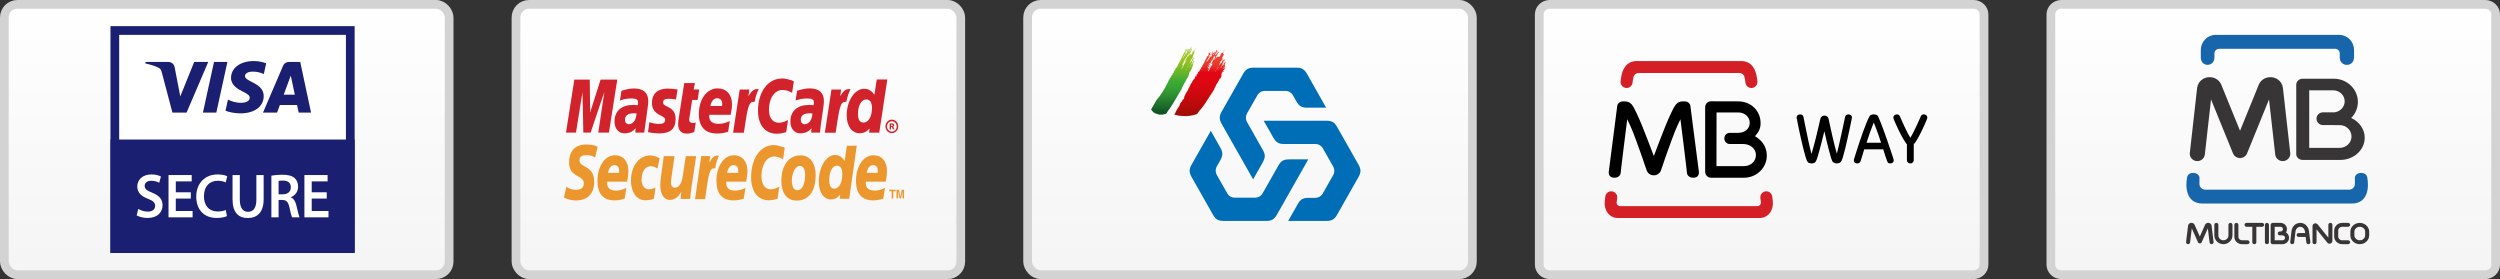
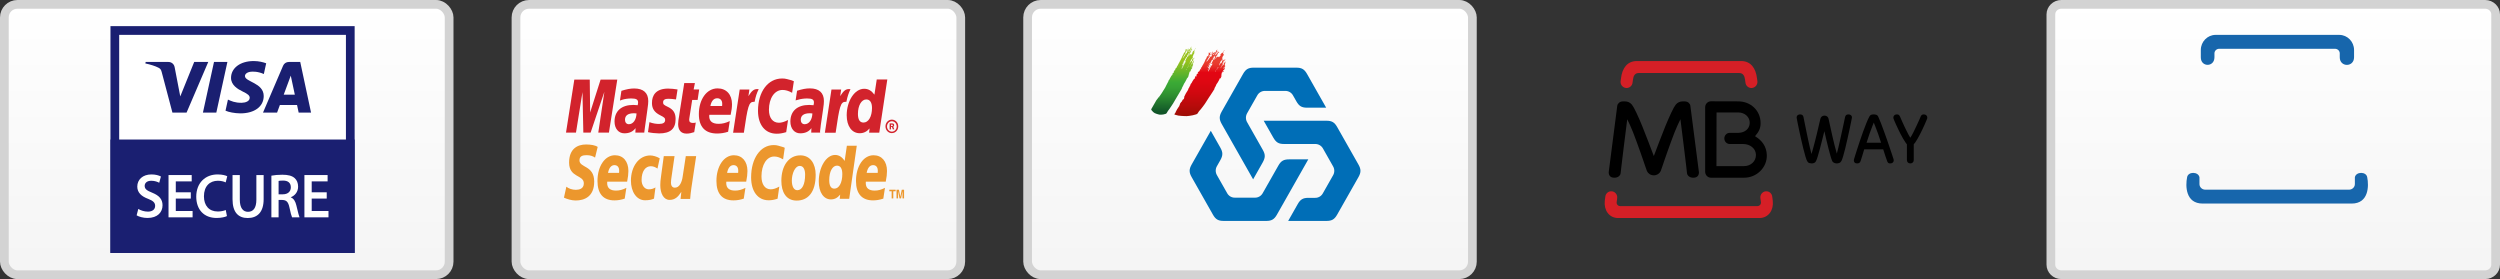
<svg xmlns="http://www.w3.org/2000/svg" width="215" height="24" viewBox="0 0 215 24" fill="none">
  <rect x="0" y="0" width="215" height="24" fill="#333333" stroke="none" />
  <rect x="0.375" y="0.375" width="38.25" height="23.25" rx="1.125" fill="url(#paint0_linear_4962_21749)" stroke="#D3D3D3" stroke-width="0.75" />
  <g clip-path="url(#clip0_4962_21749)">
    <path d="M9.875 21.375H30.125V2.625H9.875V21.375Z" fill="white" stroke="#1A1F71" stroke-width="0.75" />
    <path d="M9.5 21.75H30.5V12H9.5V21.75Z" fill="#1A1F71" />
    <path d="M19.556 5.329L18.604 9.682H17.452L18.404 5.329H19.556ZM24.4 8.14L25.006 6.505L25.355 8.14H24.4ZM25.685 9.682H26.75L25.82 5.329H24.838C24.616 5.329 24.43 5.455 24.347 5.649L22.619 9.682H23.829L24.069 9.032H25.546L25.685 9.682ZM22.679 8.261C22.684 7.112 21.055 7.049 21.066 6.535C21.07 6.379 21.222 6.213 21.555 6.171C21.72 6.15 22.174 6.133 22.69 6.366L22.892 5.442C22.615 5.344 22.259 5.25 21.815 5.25C20.677 5.25 19.876 5.841 19.869 6.689C19.862 7.315 20.441 7.665 20.877 7.873C21.326 8.086 21.477 8.223 21.474 8.414C21.471 8.706 21.116 8.835 20.786 8.84C20.206 8.849 19.871 8.687 19.603 8.565L19.394 9.519C19.664 9.64 20.16 9.745 20.674 9.75C21.884 9.75 22.676 9.166 22.679 8.261ZM17.91 5.329L16.045 9.682H14.828L13.909 6.208C13.854 5.995 13.805 5.916 13.636 5.826C13.359 5.679 12.902 5.541 12.5 5.456L12.527 5.329H14.486C14.736 5.329 14.961 5.492 15.018 5.773L15.503 8.292L16.701 5.329H17.91Z" fill="#1A1F71" />
    <path d="M20.624 17.175V15.054H19.998V17.137C19.998 18.281 20.512 18.75 21.305 18.75C22.129 18.75 22.673 18.254 22.673 17.132V15.054H22.048V17.175C22.048 17.887 21.778 18.216 21.326 18.216C20.903 18.216 20.624 17.887 20.624 17.175Z" fill="white" />
    <path d="M19.517 18.583C19.37 18.659 19.044 18.745 18.627 18.745C17.539 18.745 16.878 18.022 16.878 16.916C16.878 15.718 17.666 15.001 18.713 15.001C19.125 15.001 19.415 15.087 19.543 15.157L19.41 15.686C19.248 15.61 19.019 15.545 18.739 15.545C18.042 15.545 17.539 16.009 17.539 16.884C17.539 17.682 17.976 18.189 18.734 18.189C18.983 18.189 19.248 18.136 19.415 18.06L19.517 18.583Z" fill="white" />
    <path d="M12.722 18.2C12.401 18.2 12.091 18.092 11.893 17.968L11.75 18.519C11.938 18.637 12.315 18.745 12.681 18.745C13.561 18.745 13.978 18.243 13.978 17.655C13.978 17.137 13.693 16.819 13.098 16.576C12.64 16.392 12.442 16.263 12.442 15.982C12.442 15.767 12.61 15.545 13.006 15.545C13.327 15.545 13.566 15.648 13.693 15.718L13.84 15.178C13.662 15.087 13.393 15.001 13.021 15.001C12.274 15.001 11.806 15.448 11.806 16.047C11.806 16.565 12.167 16.889 12.737 17.1C13.169 17.267 13.342 17.429 13.342 17.704C13.342 18.001 13.118 18.2 12.722 18.2Z" fill="white" />
    <path d="M15.118 17.077H16.41V16.538H15.118V15.599H16.486V15.054H14.493V18.691H16.563V18.146H15.118V17.077Z" fill="white" />
    <path fill-rule="evenodd" clip-rule="evenodd" d="M23.339 15.107C23.578 15.059 23.924 15.027 24.285 15.027C24.778 15.027 25.109 15.113 25.343 15.318C25.531 15.485 25.637 15.739 25.637 16.052C25.637 16.521 25.337 16.84 25.012 16.959V16.975C25.261 17.072 25.409 17.325 25.49 17.676C25.516 17.78 25.54 17.883 25.564 17.98C25.643 18.308 25.709 18.582 25.76 18.691H25.119C25.068 18.583 24.981 18.286 24.89 17.833C24.788 17.358 24.63 17.207 24.274 17.196H23.959V18.691H23.339V15.107ZM23.959 16.71H24.33C24.753 16.71 25.012 16.473 25.012 16.111C25.012 15.717 24.753 15.529 24.346 15.529C24.147 15.529 24.02 15.545 23.959 15.561V16.71Z" fill="white" />
    <path d="M26.806 17.077H28.098V16.538H26.806V15.599H28.174V15.054H26.18V18.691H28.25V18.146H26.806V17.077Z" fill="white" />
  </g>
  <rect x="44.375" y="0.375" width="38.25" height="23.25" rx="1.125" fill="url(#paint1_linear_4962_21749)" stroke="#D3D3D3" stroke-width="0.75" />
  <path fill-rule="evenodd" clip-rule="evenodd" d="M76.15 10.867C76.15 10.548 76.4 10.287 76.7 10.287C77.009 10.287 77.25 10.548 77.25 10.867C77.25 11.188 77.009 11.448 76.7 11.448C76.4 11.457 76.15 11.196 76.15 10.867ZM76.7 11.322C76.934 11.322 77.117 11.12 77.117 10.876C77.117 10.631 76.925 10.429 76.7 10.429C76.467 10.429 76.284 10.631 76.284 10.876C76.284 11.12 76.467 11.322 76.7 11.322ZM76.625 11.128H76.508V10.615H76.717C76.758 10.615 76.808 10.615 76.842 10.64C76.883 10.665 76.9 10.715 76.9 10.766C76.9 10.825 76.867 10.876 76.816 10.892L76.908 11.12H76.783L76.708 10.917H76.625V11.128ZM76.625 10.842H76.692C76.718 10.842 76.742 10.842 76.759 10.834C76.775 10.825 76.784 10.8 76.784 10.775C76.784 10.758 76.775 10.733 76.759 10.725C76.742 10.716 76.709 10.716 76.692 10.716H76.634L76.625 10.842" fill="#D2232C" />
  <path fill-rule="evenodd" clip-rule="evenodd" d="M68.272 6.986L68.122 7.98C67.797 7.803 67.555 7.736 67.297 7.736C66.613 7.736 66.129 8.443 66.129 9.445C66.129 10.135 66.454 10.556 66.988 10.556C67.213 10.556 67.463 10.48 67.772 10.32L67.613 11.365C67.271 11.465 67.055 11.499 66.797 11.499C65.805 11.499 65.188 10.741 65.188 9.529C65.188 7.895 66.038 6.75 67.263 6.75C67.421 6.75 67.563 6.767 67.68 6.801L68.064 6.902C68.163 6.944 68.189 6.952 68.272 6.986" fill="#D2232C" />
  <path fill-rule="evenodd" clip-rule="evenodd" d="M65.215 7.668C65.189 7.66 65.156 7.66 65.123 7.66C64.822 7.66 64.648 7.819 64.364 8.266L64.447 7.701H63.614L63.047 11.414H63.972C64.306 9.141 64.389 8.754 64.831 8.754C64.856 8.754 64.864 8.754 64.897 8.754C64.981 8.308 65.089 7.98 65.248 7.676L65.215 7.668" fill="#D2232C" />
  <path fill-rule="evenodd" clip-rule="evenodd" d="M59.703 11.364C59.453 11.448 59.253 11.49 59.045 11.49C58.579 11.49 58.32 11.204 58.32 10.674C58.32 10.573 58.329 10.455 58.345 10.337L58.404 9.975L58.445 9.68L58.845 7.146H59.762L59.654 7.693H60.129L59.995 8.594H59.528L59.287 10.143C59.279 10.21 59.27 10.261 59.27 10.295C59.27 10.489 59.37 10.573 59.587 10.573C59.695 10.573 59.77 10.564 59.837 10.539L59.703 11.364" fill="#D2232C" />
  <path fill-rule="evenodd" clip-rule="evenodd" d="M56.069 8.872C56.069 9.344 56.285 9.664 56.769 9.908C57.136 10.093 57.202 10.152 57.202 10.32C57.202 10.548 57.035 10.657 56.677 10.657C56.402 10.657 56.152 10.615 55.852 10.506L55.727 11.365L55.769 11.373L55.935 11.406C55.994 11.415 56.069 11.431 56.177 11.44C56.394 11.457 56.569 11.474 56.685 11.474C57.652 11.474 58.102 11.078 58.102 10.236C58.102 9.731 57.919 9.428 57.453 9.201C57.069 9.015 57.027 8.973 57.027 8.796C57.027 8.594 57.177 8.494 57.477 8.494C57.661 8.494 57.903 8.519 58.136 8.552L58.269 7.693C58.028 7.651 57.669 7.618 57.461 7.618C56.419 7.618 56.06 8.182 56.069 8.872" fill="#D2232C" />
  <path fill-rule="evenodd" clip-rule="evenodd" d="M75.617 11.407H74.742L74.784 11.045C74.533 11.331 74.267 11.457 73.934 11.457C73.258 11.457 72.816 10.842 72.816 9.917C72.816 8.679 73.5 7.635 74.317 7.635C74.675 7.635 74.942 7.795 75.201 8.14L75.4 6.834H76.309L75.617 11.407ZM74.259 10.54C74.692 10.54 74.992 10.026 74.992 9.285C74.992 8.814 74.817 8.552 74.5 8.552C74.083 8.552 73.783 9.075 73.783 9.798C73.783 10.287 73.942 10.54 74.259 10.54" fill="#D2232C" />
  <path fill-rule="evenodd" clip-rule="evenodd" d="M62.618 11.331C62.302 11.431 62.002 11.482 61.669 11.482C60.643 11.482 60.102 10.91 60.102 9.815C60.102 8.535 60.785 7.601 61.71 7.601C62.469 7.601 62.952 8.131 62.952 8.957C62.952 9.226 62.919 9.495 62.836 9.874H61.002C60.993 9.933 60.993 9.959 60.993 9.992C60.993 10.43 61.268 10.649 61.802 10.649C62.127 10.649 62.427 10.573 62.761 10.413L62.618 11.331ZM62.102 9.116C62.111 9.041 62.111 8.973 62.111 8.931C62.111 8.628 61.952 8.451 61.677 8.451C61.385 8.451 61.177 8.687 61.093 9.116H62.102" fill="#D2232C" />
  <path fill-rule="evenodd" clip-rule="evenodd" d="M52.368 11.406H51.452L51.977 7.895L50.793 11.406H50.167L50.093 7.921L49.534 11.406H48.676L49.392 6.843H50.718L50.752 9.672L51.652 6.843H53.086L52.368 11.406" fill="#D2232C" />
  <path fill-rule="evenodd" clip-rule="evenodd" d="M54.741 9.755C54.641 9.747 54.6 9.739 54.533 9.739C54.007 9.739 53.749 9.932 53.749 10.303C53.749 10.531 53.882 10.682 54.082 10.682C54.449 10.682 54.725 10.303 54.741 9.755ZM55.408 11.406H54.642L54.658 11.019C54.425 11.33 54.117 11.465 53.691 11.465C53.191 11.465 52.85 11.053 52.85 10.454C52.85 9.545 53.45 9.023 54.467 9.023C54.575 9.023 54.708 9.032 54.842 9.048C54.867 8.922 54.875 8.871 54.875 8.804C54.875 8.56 54.717 8.467 54.283 8.467C54.025 8.467 53.725 8.51 53.516 8.577L53.4 8.619L53.316 8.644L53.441 7.811C53.9 7.668 54.208 7.609 54.542 7.609C55.333 7.609 55.751 7.988 55.751 8.695C55.751 8.88 55.733 9.015 55.675 9.436L55.492 10.758L55.459 10.994L55.434 11.178L55.417 11.314L55.408 11.406" fill="#D2232C" />
  <path fill-rule="evenodd" clip-rule="evenodd" d="M69.865 9.756C69.774 9.748 69.724 9.739 69.657 9.739C69.132 9.739 68.865 9.933 68.865 10.304C68.865 10.531 68.999 10.683 69.199 10.683C69.574 10.683 69.849 10.304 69.865 9.756ZM70.532 11.406H69.765L69.782 11.019C69.548 11.331 69.24 11.466 68.815 11.466C68.315 11.466 67.973 11.053 67.973 10.455C67.973 9.546 68.573 9.024 69.59 9.024C69.69 9.024 69.832 9.032 69.965 9.049C69.99 8.923 69.998 8.872 69.998 8.805C69.998 8.561 69.84 8.468 69.407 8.468C69.148 8.468 68.848 8.51 68.64 8.578L68.507 8.611L68.423 8.637L68.548 7.803C69.007 7.66 69.315 7.601 69.648 7.601C70.44 7.601 70.857 7.98 70.857 8.687C70.857 8.872 70.841 9.007 70.782 9.428L70.59 10.742L70.565 10.977L70.54 11.162L70.524 11.289L70.532 11.406" fill="#D2232C" />
  <path fill-rule="evenodd" clip-rule="evenodd" d="M73.107 7.668C73.082 7.66 73.049 7.66 73.015 7.66C72.715 7.66 72.54 7.819 72.257 8.266L72.34 7.701H71.506L70.939 11.414H71.865C72.198 9.141 72.281 8.754 72.723 8.754C72.749 8.754 72.749 8.754 72.79 8.754C72.874 8.308 72.99 7.98 73.14 7.676L73.107 7.668" fill="#D2232C" />
  <path fill-rule="evenodd" clip-rule="evenodd" d="M69.24 15.018C69.24 15.86 68.982 16.357 68.574 16.357C68.273 16.366 68.098 16.029 68.098 15.532C68.098 14.943 68.365 14.269 68.782 14.269C69.123 14.269 69.24 14.631 69.24 15.018ZM70.148 15.027C70.148 14.092 69.689 13.36 68.831 13.36C67.839 13.36 67.197 14.244 67.197 15.549C67.197 16.484 67.581 17.25 68.514 17.25C69.456 17.25 70.148 16.576 70.148 15.027" fill="#EC972D" />
  <path fill-rule="evenodd" clip-rule="evenodd" d="M67.488 12.711L67.346 13.705C67.038 13.528 66.821 13.46 66.579 13.46C65.938 13.46 65.487 14.168 65.487 15.17C65.487 15.86 65.788 16.282 66.288 16.282C66.504 16.282 66.738 16.205 67.021 16.046L66.871 17.09C66.555 17.191 66.346 17.224 66.105 17.224C65.179 17.224 64.596 16.467 64.596 15.254C64.596 13.621 65.395 12.476 66.538 12.476C66.688 12.476 66.813 12.492 66.921 12.526L67.271 12.627C67.388 12.661 67.413 12.669 67.488 12.711" fill="#EC972D" />
-   <path fill-rule="evenodd" clip-rule="evenodd" d="M61.795 13.385C61.77 13.377 61.737 13.377 61.703 13.377C61.42 13.377 61.261 13.537 60.995 13.982L61.078 13.419H60.303L59.777 17.132H60.636C60.945 14.858 61.028 14.471 61.437 14.471C61.461 14.471 61.461 14.471 61.503 14.479C61.578 14.033 61.687 13.705 61.828 13.402L61.795 13.385" fill="#EC972D" />
  <path fill-rule="evenodd" clip-rule="evenodd" d="M73.031 17.098H72.214L72.256 16.736C72.023 17.022 71.772 17.149 71.456 17.149C70.831 17.149 70.414 16.534 70.414 15.608C70.414 14.37 71.056 13.326 71.814 13.326C72.148 13.326 72.406 13.486 72.64 13.839L72.831 12.535H73.682L73.031 17.098ZM71.755 16.223C72.164 16.223 72.439 15.709 72.439 14.968C72.439 14.497 72.28 14.244 71.981 14.244C71.589 14.244 71.314 14.758 71.314 15.49C71.314 15.979 71.463 16.223 71.755 16.223" fill="#EC972D" />
  <path fill-rule="evenodd" clip-rule="evenodd" d="M53.725 17.081C53.433 17.182 53.15 17.233 52.842 17.233C51.883 17.233 51.383 16.66 51.383 15.565C51.383 14.294 52.025 13.351 52.883 13.351C53.592 13.351 54.042 13.873 54.042 14.707C54.042 14.976 54.008 15.245 53.933 15.624H52.224C52.216 15.683 52.216 15.709 52.216 15.742C52.216 16.172 52.475 16.39 52.975 16.39C53.283 16.39 53.558 16.315 53.867 16.155L53.725 17.081ZM53.241 14.866C53.241 14.791 53.249 14.723 53.249 14.682C53.249 14.378 53.1 14.201 52.841 14.201C52.566 14.201 52.374 14.437 52.291 14.866H53.241" fill="#EC972D" />
  <path fill-rule="evenodd" clip-rule="evenodd" d="M63.965 17.081C63.672 17.182 63.389 17.233 63.081 17.233C62.114 17.233 61.613 16.66 61.613 15.565C61.613 14.294 62.256 13.351 63.114 13.351C63.822 13.351 64.281 13.873 64.281 14.707C64.281 14.976 64.248 15.245 64.173 15.624H62.464C62.456 15.683 62.456 15.709 62.456 15.742C62.456 16.172 62.714 16.39 63.214 16.39C63.523 16.39 63.797 16.315 64.106 16.155L63.965 17.081ZM63.48 14.866C63.489 14.791 63.489 14.723 63.489 14.682C63.489 14.378 63.339 14.201 63.081 14.201C62.805 14.201 62.613 14.437 62.53 14.866H63.48" fill="#EC972D" />
  <path fill-rule="evenodd" clip-rule="evenodd" d="M75.966 17.081C75.665 17.182 75.382 17.233 75.082 17.233C74.124 17.233 73.615 16.66 73.615 15.565C73.615 14.294 74.257 13.351 75.124 13.351C75.832 13.351 76.282 13.873 76.282 14.707C76.282 14.976 76.249 15.245 76.174 15.624H74.465C74.457 15.683 74.457 15.709 74.457 15.742C74.457 16.172 74.715 16.39 75.216 16.39C75.524 16.39 75.799 16.315 76.107 16.155L75.966 17.081ZM75.483 14.866C75.483 14.791 75.491 14.723 75.491 14.682C75.491 14.378 75.341 14.201 75.083 14.201C74.807 14.201 74.616 14.437 74.532 14.866H75.483" fill="#EC972D" />
  <path fill-rule="evenodd" clip-rule="evenodd" d="M51.175 13.554C51.009 13.436 50.776 13.344 50.459 13.344C50.108 13.344 49.834 13.419 49.834 13.789C49.834 14.446 51.101 14.202 51.101 15.617C51.101 16.905 50.267 17.242 49.509 17.242C49.175 17.242 48.783 17.132 48.5 16.998L48.708 16.054C48.883 16.215 49.225 16.324 49.517 16.324C49.792 16.324 50.209 16.248 50.209 15.768C50.209 15.019 48.942 15.296 48.942 13.983C48.942 12.779 49.684 12.425 50.401 12.425C50.8 12.425 51.184 12.484 51.401 12.636L51.175 13.554" fill="#EC972D" />
  <path fill-rule="evenodd" clip-rule="evenodd" d="M56.244 17.081C56.069 17.165 55.827 17.224 55.477 17.224C54.727 17.224 54.26 16.467 54.26 15.54C54.26 14.328 54.935 13.368 55.927 13.368C56.144 13.368 56.477 13.46 56.735 13.613L56.544 14.497C56.36 14.37 56.169 14.295 55.969 14.295C55.51 14.295 55.177 14.724 55.177 15.482C55.177 15.919 55.419 16.282 55.794 16.282C56.019 16.282 56.177 16.231 56.369 16.121L56.244 17.081" fill="#EC972D" />
  <path fill-rule="evenodd" clip-rule="evenodd" d="M59.461 16.146C59.419 16.467 59.377 16.778 59.353 17.106H58.528L58.594 16.509H58.586C58.328 16.913 58.061 17.191 57.586 17.191C57.069 17.191 56.785 16.635 56.785 15.919C56.785 15.667 56.802 15.532 56.852 15.145L57.085 13.427H58.011L57.761 15.153C57.735 15.339 57.702 15.524 57.702 15.717C57.702 15.936 57.802 16.155 58.052 16.138C58.427 16.138 58.653 15.675 58.719 15.128L58.978 13.427H59.87L59.461 16.146" fill="#EC972D" />
  <path fill-rule="evenodd" clip-rule="evenodd" d="M76.824 17.064H76.682V16.45H76.482V16.315H77.024V16.45H76.824V17.064" fill="#EC972D" />
  <path fill-rule="evenodd" clip-rule="evenodd" d="M77.75 17.064H77.616V16.441L77.491 17.064H77.358L77.233 16.441V17.064H77.1V16.315H77.308L77.425 16.904H77.433L77.55 16.315H77.75V17.064" fill="#EC972D" />
  <g clip-path="url(#clip1_4962_21749)">
    <rect x="88.375" y="0.375" width="38.25" height="23.25" rx="1.125" fill="url(#paint2_linear_4962_21749)" stroke="#D3D3D3" stroke-width="0.75" />
    <path d="M116.829 15.229L114.995 18.46C114.766 18.865 114.536 19 114.078 19H110.783L111.605 17.551C111.834 17.147 112.062 17.014 112.521 17.014L113.086 17.014C113.226 17.02 113.365 16.985 113.487 16.914C113.608 16.843 113.708 16.738 113.773 16.612L114.634 15.095C114.709 14.974 114.749 14.834 114.749 14.691C114.749 14.548 114.709 14.408 114.634 14.287L113.785 12.789C113.718 12.662 113.619 12.557 113.497 12.486C113.375 12.414 113.235 12.379 113.094 12.384L110.426 12.383C109.954 12.383 109.739 12.247 109.491 11.812L108.679 10.383H114.078C114.536 10.383 114.766 10.517 114.995 10.921L116.828 14.152C117.057 14.556 117.058 14.825 116.829 15.229ZM106.903 6.358L105.069 9.589C104.84 9.993 104.84 10.262 105.069 10.666L107.769 15.423L108.579 13.993C108.826 13.557 108.834 13.3 108.598 12.883L107.265 10.532C107.19 10.41 107.15 10.27 107.15 10.127C107.15 9.983 107.19 9.843 107.264 9.721L108.115 8.224C108.18 8.097 108.279 7.992 108.401 7.921C108.523 7.849 108.662 7.814 108.802 7.82H110.523C110.664 7.814 110.802 7.85 110.924 7.921C111.045 7.993 111.144 8.098 111.209 8.225L111.492 8.722C111.721 9.126 111.949 9.261 112.407 9.261H114.051L112.404 6.357C112.175 5.954 111.944 5.818 111.486 5.819L107.818 5.818C107.36 5.818 107.132 5.954 106.903 6.358ZM105.232 18.999L108.898 19C109.356 19 109.585 18.865 109.815 18.461L112.514 13.704L110.892 13.704C110.397 13.705 110.174 13.827 109.938 14.243L108.603 16.593C108.537 16.72 108.437 16.825 108.315 16.897C108.193 16.969 108.054 17.004 107.913 16.999L106.213 16.998C106.073 17.004 105.934 16.969 105.812 16.898C105.69 16.826 105.591 16.721 105.526 16.595L104.665 15.078C104.591 14.957 104.551 14.817 104.551 14.674C104.552 14.531 104.592 14.392 104.667 14.271L104.949 13.773C105.178 13.369 105.179 13.101 104.95 12.697L104.128 11.249L102.48 14.152C102.252 14.556 102.251 14.826 102.481 15.23L104.314 18.462C104.544 18.866 104.773 18.999 105.232 18.999Z" fill="#006EB7" />
    <path d="M99.47 8.777L99.469 8.783L99.45 8.791L99.47 8.777ZM99.664 8.386C99.664 8.37 99.684 8.359 99.693 8.345C99.688 8.361 99.68 8.376 99.671 8.389L99.664 8.386ZM99.737 8.339L99.743 8.341C99.745 8.355 99.735 8.364 99.717 8.374C99.717 8.367 99.718 8.36 99.722 8.354C99.725 8.348 99.731 8.343 99.737 8.339ZM100.406 7.228C100.402 7.238 100.395 7.247 100.385 7.253C100.392 7.245 100.391 7.233 100.406 7.228ZM100.938 6.194L100.954 6.199L100.969 6.216C100.96 6.241 100.945 6.263 100.926 6.281L100.917 6.291C100.899 6.25 100.94 6.225 100.938 6.194ZM100.938 6.193L100.938 6.194L100.937 6.194L100.938 6.193ZM102.016 5.977L102.014 5.969V5.96L102.022 5.946L102.032 5.943L102.043 5.936L102.049 5.939C102.041 5.952 102.025 5.967 102.028 5.981C102.02 5.997 102.01 6.011 101.998 6.025C101.986 6.001 101.987 6.001 102.016 5.977ZM102.046 5.905L102.051 5.909L102.044 5.913L102.046 5.905ZM102.49 5.851C102.496 5.837 102.504 5.84 102.51 5.844L102.517 5.854L102.512 5.861L102.503 5.865C102.5 5.866 102.496 5.867 102.493 5.867C102.483 5.867 102.487 5.858 102.49 5.851ZM102.449 5.841C102.455 5.814 102.467 5.789 102.482 5.766L102.494 5.772L102.492 5.786L102.485 5.797L102.474 5.822L102.46 5.841L102.449 5.841ZM101.65 5.751L101.661 5.754C101.659 5.769 101.652 5.782 101.642 5.793L101.618 5.797C101.628 5.781 101.639 5.767 101.65 5.751ZM102.099 5.836C102.095 5.805 102.123 5.776 102.144 5.746L102.155 5.749C102.144 5.781 102.129 5.811 102.112 5.838L102.099 5.836ZM102.485 5.758L102.498 5.732L102.524 5.719C102.521 5.732 102.503 5.751 102.527 5.753L102.518 5.766L102.516 5.766C102.505 5.766 102.494 5.763 102.485 5.758ZM101.346 5.68L101.331 5.707C101.306 5.689 101.303 5.683 101.346 5.68ZM102.517 5.692L102.526 5.681L102.532 5.68L102.541 5.7L102.537 5.707C102.53 5.704 102.523 5.703 102.516 5.705C102.509 5.706 102.502 5.709 102.496 5.713C102.489 5.697 102.507 5.698 102.517 5.692ZM102.159 5.723L102.17 5.706L102.176 5.686L102.191 5.662L102.202 5.636L102.214 5.632C102.217 5.648 102.215 5.664 102.209 5.679C102.208 5.685 102.206 5.691 102.202 5.696C102.198 5.701 102.193 5.704 102.188 5.706C102.175 5.705 102.171 5.711 102.174 5.72L102.167 5.731L102.159 5.723ZM102.231 5.589C102.228 5.576 102.241 5.567 102.25 5.555L102.256 5.558C102.256 5.564 102.255 5.57 102.253 5.576C102.25 5.581 102.247 5.586 102.242 5.59L102.231 5.589ZM102.278 5.502L102.283 5.505L102.271 5.516L102.278 5.502ZM101.677 5.481C101.686 5.468 101.695 5.468 101.702 5.473L101.693 5.496C101.682 5.507 101.673 5.519 101.667 5.533L101.658 5.534C101.653 5.52 101.665 5.5 101.677 5.481ZM101.737 5.403L101.74 5.411L101.732 5.415C101.725 5.413 101.725 5.408 101.737 5.403ZM102.522 5.409L102.527 5.401L102.54 5.387L102.557 5.398C102.553 5.42 102.569 5.435 102.55 5.463L102.54 5.462C102.53 5.452 102.522 5.457 102.516 5.472L102.515 5.483C102.508 5.5 102.5 5.517 102.49 5.533L102.473 5.536C102.468 5.524 102.483 5.509 102.484 5.497C102.49 5.487 102.494 5.474 102.493 5.462L102.488 5.465L102.487 5.465L102.487 5.466L102.482 5.467L102.468 5.5C102.449 5.538 102.429 5.576 102.41 5.615L102.397 5.626C102.382 5.639 102.386 5.653 102.378 5.668C102.369 5.689 102.357 5.708 102.343 5.726L102.342 5.738L102.324 5.754L102.326 5.737L102.334 5.726C102.34 5.695 102.353 5.667 102.374 5.643L102.389 5.616C102.411 5.558 102.44 5.504 102.477 5.454L102.487 5.426L102.495 5.415C102.496 5.417 102.498 5.418 102.499 5.419C102.501 5.42 102.503 5.421 102.505 5.421C102.51 5.421 102.515 5.417 102.522 5.409ZM101.56 5.268L101.574 5.255L101.578 5.265L101.572 5.275H101.557L101.56 5.268ZM102.016 5.204C102.024 5.204 102.026 5.21 102.012 5.214L102.016 5.204ZM102.006 5.185L102.009 5.193L101.994 5.204L102.006 5.185ZM102.485 5.058C102.495 5.031 102.509 5.005 102.527 4.983L102.538 4.989C102.534 5.004 102.528 5.017 102.524 5.033L102.521 5.04L102.513 5.055L102.486 5.065L102.485 5.058ZM101.729 4.913L101.746 4.908C101.737 4.92 101.741 4.939 101.716 4.943L101.729 4.913ZM102.117 4.892C102.136 4.86 102.152 4.826 102.165 4.79L102.169 4.784L102.187 4.768C102.182 4.788 102.182 4.788 102.2 4.803L102.19 4.816C102.176 4.829 102.179 4.838 102.176 4.85C102.175 4.862 102.171 4.873 102.163 4.882C102.156 4.891 102.146 4.897 102.134 4.9L102.115 4.914L102.117 4.892ZM102.218 4.819L102.222 4.803L102.23 4.775C102.221 4.764 102.228 4.754 102.25 4.747L102.271 4.733L102.284 4.732C102.283 4.745 102.275 4.761 102.277 4.774C102.264 4.792 102.249 4.809 102.232 4.824L102.218 4.819ZM102.653 4.608L102.669 4.592L102.663 4.61L102.653 4.608ZM102.165 4.688L102.177 4.665L102.183 4.648L102.195 4.621L102.201 4.605L102.218 4.591L102.237 4.593L102.252 4.62L102.246 4.632L102.222 4.664L102.228 4.663L102.231 4.677L102.221 4.687L102.225 4.69C102.223 4.712 102.214 4.732 102.2 4.749L102.183 4.753L102.18 4.747C102.165 4.764 102.154 4.784 102.147 4.806C102.13 4.83 102.114 4.854 102.1 4.879L102.106 4.899C102.087 4.915 102.074 4.937 102.068 4.962C102.058 4.982 102.047 5.004 102.036 5.024C102.027 5.039 102.02 5.054 102.015 5.07C102 5.112 101.979 5.153 101.953 5.19L101.948 5.211L101.928 5.24L101.907 5.269C101.904 5.283 101.91 5.286 101.926 5.277C101.929 5.285 101.934 5.287 101.942 5.273L101.951 5.26L101.958 5.258C101.973 5.251 101.979 5.256 101.983 5.263C101.98 5.289 101.969 5.313 101.953 5.332C101.936 5.353 101.923 5.376 101.913 5.401C101.896 5.434 101.877 5.466 101.858 5.5C101.835 5.548 101.809 5.594 101.779 5.637L101.775 5.653C101.776 5.661 101.775 5.669 101.773 5.676C101.771 5.684 101.767 5.691 101.762 5.697C101.719 5.759 101.695 5.823 101.658 5.886C101.645 5.901 101.633 5.918 101.624 5.935L101.613 5.931L101.621 5.903C101.644 5.849 101.672 5.796 101.694 5.742C101.714 5.695 101.737 5.65 101.762 5.607C101.768 5.596 101.773 5.584 101.776 5.572C101.802 5.536 101.821 5.496 101.834 5.454C101.842 5.442 101.847 5.436 101.847 5.428L101.865 5.394C101.872 5.389 101.878 5.382 101.882 5.374C101.885 5.365 101.887 5.356 101.886 5.347C101.873 5.36 101.863 5.375 101.857 5.391L101.841 5.411L101.838 5.427C101.827 5.441 101.814 5.455 101.815 5.47C101.805 5.486 101.795 5.502 101.785 5.516C101.79 5.528 101.777 5.54 101.773 5.553L101.764 5.578C101.749 5.596 101.742 5.619 101.72 5.634L101.719 5.646C101.716 5.662 101.708 5.677 101.697 5.688L101.69 5.709L101.677 5.708L101.677 5.697L101.681 5.692L101.696 5.67L101.695 5.662C101.688 5.653 101.695 5.647 101.708 5.641L101.705 5.63L101.712 5.605C101.7 5.6 101.696 5.586 101.679 5.588L101.669 5.583L101.68 5.566C101.703 5.561 101.707 5.546 101.715 5.531C101.729 5.506 101.744 5.482 101.758 5.458L101.762 5.441L101.763 5.431L101.77 5.42L101.781 5.404L101.783 5.39L101.798 5.367C101.821 5.338 101.839 5.305 101.849 5.269L101.839 5.267C101.825 5.279 101.822 5.27 101.814 5.268L101.794 5.297L101.786 5.33L101.777 5.355L101.778 5.368L101.759 5.383L101.74 5.381C101.747 5.352 101.761 5.326 101.782 5.305L101.792 5.28L101.803 5.263C101.813 5.248 101.821 5.233 101.829 5.217L101.845 5.189L101.857 5.179L101.865 5.176C101.862 5.199 101.855 5.221 101.844 5.241C101.838 5.253 101.844 5.256 101.858 5.247C101.865 5.233 101.875 5.219 101.881 5.206C101.898 5.178 101.908 5.146 101.911 5.113L101.918 5.101C101.945 5.068 101.966 5.029 101.98 4.987C101.988 4.965 101.999 4.943 102.01 4.921L102.03 4.904C102.029 4.916 102.03 4.927 102.033 4.938L102.037 4.931C102.052 4.907 102.062 4.887 102.073 4.866C102.08 4.854 102.085 4.833 102.107 4.831L102.122 4.81L102.12 4.81L102.099 4.81C102.103 4.797 102.097 4.787 102.111 4.77C102.122 4.758 102.111 4.755 102.099 4.76L102.087 4.758L102.09 4.742L102.102 4.728L102.111 4.731L102.117 4.74L102.126 4.737L102.128 4.727C102.125 4.716 102.135 4.703 102.138 4.69L102.155 4.677L102.148 4.701C102.135 4.716 102.146 4.716 102.156 4.716L102.165 4.688ZM102.562 4.556L102.569 4.559L102.564 4.572L102.562 4.556ZM102.164 4.592C102.171 4.56 102.171 4.56 102.207 4.545C102.213 4.558 102.196 4.569 102.189 4.582L102.161 4.599L102.164 4.592ZM102.329 4.515L102.345 4.505L102.348 4.522L102.329 4.535L102.329 4.515ZM102.661 4.566L102.66 4.549L102.661 4.539L102.67 4.526L102.68 4.519L102.696 4.495L102.71 4.495L102.706 4.502L102.711 4.506L102.704 4.516L102.708 4.52L102.7 4.532L102.705 4.536L102.694 4.546L102.685 4.544L102.679 4.544L102.673 4.551L102.683 4.554C102.68 4.561 102.685 4.57 102.673 4.575L102.661 4.566ZM102.105 4.389L102.116 4.382L102.133 4.376C102.145 4.371 102.152 4.371 102.151 4.383C102.141 4.401 102.122 4.409 102.109 4.422C102.094 4.437 102.093 4.437 102.109 4.442L102.113 4.459L102.093 4.487C102.088 4.504 102.07 4.524 102.072 4.541L102.065 4.565C102.061 4.577 102.053 4.587 102.042 4.593C102.031 4.599 102.019 4.6 102.007 4.597L102.015 4.575L102.012 4.57L102.004 4.579C101.997 4.589 101.915 4.732 101.89 4.775L101.886 4.783L101.883 4.787C101.836 4.864 101.785 4.937 101.73 5.007L101.718 5.006L101.714 5.001C101.723 4.974 101.734 4.948 101.749 4.924L101.75 4.923C101.797 4.827 101.85 4.734 101.906 4.643C101.916 4.636 101.924 4.627 101.931 4.616C101.937 4.605 101.941 4.594 101.943 4.581C101.938 4.573 101.924 4.568 101.943 4.55C101.944 4.561 101.953 4.562 101.966 4.562L101.97 4.554L101.993 4.537L102.016 4.524L102.014 4.516L101.993 4.527L101.983 4.534L101.979 4.5L101.986 4.479C101.965 4.484 101.949 4.491 101.943 4.512C101.942 4.52 101.938 4.528 101.931 4.533C101.925 4.538 101.917 4.541 101.909 4.541L101.908 4.528L101.893 4.538L101.885 4.541C101.907 4.507 101.935 4.476 101.968 4.451L101.983 4.447L101.992 4.447L101.999 4.433L102.005 4.428C102.028 4.421 102.048 4.406 102.062 4.386L102.076 4.386L102.076 4.389L102.077 4.396L102.08 4.403C102.082 4.405 102.085 4.406 102.088 4.406C102.096 4.406 102.1 4.396 102.105 4.389ZM102.683 4.369L102.693 4.372L102.677 4.386L102.683 4.369ZM102.222 4.366L102.247 4.348L102.276 4.346C102.288 4.363 102.269 4.381 102.256 4.398L102.238 4.401C102.229 4.396 102.221 4.402 102.22 4.415C102.22 4.421 102.229 4.427 102.213 4.435C102.203 4.44 102.19 4.443 102.191 4.432C102.191 4.415 102.168 4.427 102.166 4.417L102.176 4.38L102.181 4.362L102.19 4.362C102.195 4.373 102.197 4.378 102.201 4.378C102.205 4.378 102.211 4.373 102.222 4.366ZM102.032 4.347C102.041 4.343 102.046 4.33 102.058 4.328C102.041 4.347 102.049 4.356 102.062 4.363C102.053 4.38 102.036 4.382 102.023 4.39C102.012 4.379 102.032 4.36 102.032 4.347ZM101.981 4.3L101.979 4.309L101.969 4.31L101.981 4.3ZM102.461 4.014L102.452 4.033L102.44 4.043L102.438 4.033L102.425 4.052L102.414 4.068C102.41 4.083 102.403 4.097 102.394 4.109L102.39 4.132C102.38 4.156 102.369 4.179 102.356 4.202C102.348 4.217 102.349 4.232 102.335 4.246C102.32 4.261 102.313 4.259 102.314 4.245L102.303 4.23L102.282 4.244C102.278 4.249 102.274 4.253 102.268 4.256C102.263 4.259 102.257 4.26 102.251 4.26C102.241 4.26 102.231 4.263 102.222 4.269C102.213 4.275 102.206 4.283 102.202 4.293C102.191 4.315 102.177 4.337 102.161 4.356L102.143 4.351L102.157 4.319C102.161 4.307 102.159 4.296 102.173 4.282C102.189 4.267 102.197 4.252 102.19 4.237L102.196 4.218C102.201 4.207 102.217 4.202 102.222 4.19L102.216 4.178C102.225 4.157 102.202 4.162 102.196 4.153L102.186 4.163L102.194 4.178L102.2 4.193L102.19 4.215L102.161 4.23C102.14 4.241 102.139 4.243 102.152 4.255L102.161 4.272C102.15 4.29 102.137 4.306 102.122 4.32C102.112 4.328 102.104 4.339 102.101 4.352L102.112 4.354L102.095 4.379L102.084 4.381L102.08 4.371L102.087 4.359L102.078 4.35L102.072 4.34L102.062 4.35L102.063 4.338L102.06 4.327L102.067 4.306L102.047 4.318L102.034 4.329L102.027 4.32C102.025 4.309 102.036 4.295 102.036 4.283C102.035 4.259 102.04 4.252 102.071 4.231C102.077 4.239 102.078 4.251 102.091 4.255C102.099 4.24 102.11 4.227 102.122 4.216L102.127 4.204L102.115 4.203C102.092 4.207 102.069 4.215 102.048 4.228C102.041 4.233 102.023 4.241 102.023 4.229C102.023 4.205 102.003 4.217 101.986 4.223L101.984 4.212L101.984 4.203L101.971 4.211C101.963 4.223 101.971 4.227 101.969 4.236C101.953 4.258 101.974 4.261 101.977 4.275C101.962 4.296 101.962 4.317 101.949 4.339C101.952 4.351 101.952 4.364 101.949 4.376C101.946 4.389 101.94 4.4 101.931 4.409L101.917 4.432L101.907 4.455L101.895 4.48L101.889 4.492C101.873 4.517 101.85 4.537 101.823 4.549L101.805 4.568L101.813 4.567L101.812 4.585C101.789 4.633 101.769 4.683 101.746 4.731C101.735 4.759 101.718 4.786 101.698 4.808C101.692 4.816 101.678 4.806 101.675 4.822L101.671 4.828L101.681 4.823L101.692 4.825L101.68 4.847C101.656 4.913 101.627 4.978 101.594 5.04C101.564 5.108 101.522 5.174 101.487 5.242C101.473 5.27 101.458 5.297 101.441 5.323C101.414 5.368 101.391 5.414 101.371 5.463L101.354 5.471C101.35 5.491 101.327 5.511 101.328 5.531C101.329 5.542 101.327 5.553 101.322 5.563C101.318 5.574 101.311 5.583 101.302 5.59L101.291 5.61C101.285 5.628 101.276 5.644 101.264 5.657C101.25 5.669 101.24 5.684 101.234 5.701L101.223 5.717L101.216 5.738C101.203 5.755 101.188 5.771 101.198 5.787L101.193 5.8L101.177 5.826L101.161 5.835C101.115 5.865 101.08 5.91 101.061 5.962C101.055 5.973 101.049 5.982 101.072 5.996L101.084 6.004C101.096 6.014 101.09 6.021 101.072 6.025L101.045 6.033C101.028 6.034 101.013 6.041 101.001 6.053C100.989 6.065 100.982 6.081 100.981 6.098C100.977 6.126 100.963 6.151 100.942 6.17L100.935 6.194L100.937 6.194C100.891 6.248 100.853 6.309 100.824 6.374C100.88 6.435 100.777 6.461 100.751 6.504C100.712 6.57 100.667 6.634 100.635 6.702C100.599 6.792 100.549 6.875 100.486 6.948L100.481 6.958C100.495 7.012 100.443 7.054 100.424 7.101C100.392 7.177 100.354 7.25 100.311 7.32C100.27 7.392 100.246 7.468 100.201 7.54C100.156 7.614 100.104 7.687 100.061 7.763C100.007 7.861 99.948 7.956 99.884 8.047C99.829 8.125 99.784 8.203 99.721 8.28L99.719 8.283L99.709 8.295L99.692 8.312L99.69 8.315C99.635 8.367 99.588 8.426 99.549 8.491C99.522 8.535 99.49 8.576 99.453 8.611C99.304 8.876 99.153 9.139 99 9.402C99.013 9.453 99.041 9.499 99.081 9.533C99.111 9.564 99.14 9.596 99.167 9.63C99.249 9.706 99.349 9.761 99.456 9.788C99.504 9.804 99.558 9.816 99.604 9.833C99.689 9.863 99.779 9.873 99.868 9.863C99.993 9.86 100.117 9.837 100.235 9.796C100.268 9.786 100.297 9.768 100.321 9.743L100.335 9.723C100.401 9.595 100.482 9.475 100.575 9.365C100.683 9.217 100.775 9.066 100.875 8.915C100.945 8.809 101.004 8.702 101.064 8.594L101.062 8.589L101.07 8.58L101.074 8.576C101.115 8.503 101.156 8.43 101.202 8.358C101.356 8.114 101.491 7.865 101.639 7.621L101.637 7.613L101.652 7.594L101.659 7.577L101.672 7.55C101.666 7.552 101.661 7.556 101.657 7.561C101.653 7.565 101.65 7.571 101.649 7.577L101.638 7.589L101.643 7.592L101.63 7.612L101.62 7.608L101.632 7.588C101.66 7.534 101.688 7.478 101.721 7.424C101.737 7.403 101.749 7.38 101.757 7.355C101.77 7.309 101.8 7.264 101.817 7.221L101.835 7.189C101.865 7.147 101.892 7.103 101.917 7.058C101.947 7.009 101.972 6.958 101.998 6.908C102.018 6.874 102.036 6.84 102.051 6.804C102.069 6.759 102.093 6.715 102.111 6.672L102.119 6.672L102.123 6.677L102.125 6.693C102.123 6.704 102.12 6.716 102.116 6.727L102.113 6.738L102.124 6.728C102.133 6.718 102.139 6.705 102.142 6.692C102.155 6.657 102.17 6.624 102.188 6.593C102.205 6.554 102.225 6.516 102.241 6.478L102.246 6.461V6.452L102.253 6.44L102.263 6.423L102.266 6.414L102.254 6.419L102.246 6.428C102.234 6.43 102.237 6.436 102.238 6.44L102.228 6.467L102.223 6.484C102.22 6.491 102.215 6.498 102.209 6.503C102.203 6.508 102.195 6.512 102.188 6.514L102.188 6.505C102.204 6.456 102.254 6.403 102.252 6.354C102.274 6.332 102.263 6.313 102.273 6.292C102.28 6.283 102.294 6.277 102.294 6.265C102.291 6.25 102.291 6.25 102.27 6.268L102.273 6.261L102.272 6.252L102.281 6.238L102.287 6.24L102.292 6.233L102.285 6.23C102.285 6.207 102.312 6.189 102.32 6.166L102.324 6.16L102.335 6.147L102.339 6.149C102.344 6.164 102.352 6.157 102.36 6.143C102.376 6.137 102.39 6.137 102.398 6.118C102.411 6.099 102.422 6.078 102.43 6.057C102.438 6.04 102.426 6.041 102.418 6.038L102.419 6.027L102.407 6.04L102.393 6.061C102.399 6.076 102.385 6.091 102.377 6.106L102.362 6.128L102.359 6.113L102.363 6.106L102.36 6.101C102.384 6.044 102.414 5.99 102.449 5.94L102.455 5.938L102.453 5.96L102.459 5.966L102.469 5.955C102.461 5.937 102.486 5.923 102.496 5.908C102.511 5.887 102.523 5.866 102.533 5.843C102.537 5.83 102.524 5.833 102.518 5.831L102.514 5.822L102.519 5.808L102.526 5.799L102.528 5.786L102.525 5.781L102.529 5.77L102.535 5.753C102.556 5.728 102.57 5.698 102.575 5.666L102.586 5.638L102.592 5.617L102.608 5.589L102.608 5.578L102.596 5.588L102.594 5.601L102.584 5.617L102.577 5.626L102.566 5.634L102.551 5.654C102.554 5.639 102.566 5.627 102.563 5.616C102.569 5.598 102.577 5.581 102.586 5.565C102.597 5.544 102.606 5.523 102.615 5.501L102.599 5.507L102.579 5.518L102.582 5.502C102.599 5.46 102.634 5.416 102.628 5.376L102.634 5.367C102.67 5.359 102.661 5.351 102.647 5.344L102.649 5.334C102.656 5.299 102.667 5.266 102.683 5.234L102.691 5.226L102.692 5.225L102.697 5.214L102.704 5.204L102.683 5.213L102.673 5.212L102.65 5.211C102.637 5.254 102.62 5.296 102.6 5.336L102.596 5.329L102.588 5.323L102.58 5.336L102.589 5.353L102.586 5.36C102.57 5.367 102.557 5.383 102.54 5.384C102.534 5.383 102.527 5.383 102.521 5.384C102.514 5.386 102.508 5.389 102.503 5.393L102.493 5.394L102.49 5.392C102.504 5.373 102.512 5.351 102.513 5.327C102.513 5.32 102.514 5.314 102.517 5.307C102.52 5.301 102.524 5.296 102.529 5.291L102.533 5.274C102.541 5.26 102.55 5.246 102.561 5.235L102.567 5.251C102.579 5.249 102.58 5.239 102.585 5.231L102.586 5.217C102.592 5.203 102.597 5.19 102.605 5.173C102.579 5.187 102.587 5.202 102.578 5.214L102.563 5.219C102.576 5.181 102.593 5.145 102.614 5.112C102.628 5.11 102.644 5.113 102.649 5.089L102.667 5.074C102.668 5.079 102.668 5.091 102.68 5.075L102.697 5.052C102.709 5.045 102.701 5.044 102.699 5.04L102.706 5.034L102.697 5.031L102.696 5.03L102.694 5.035L102.69 5.025L102.701 5.003L102.711 4.99L102.719 4.978L102.724 4.982L102.724 4.993L102.727 4.984L102.725 4.973L102.725 4.957L102.724 4.958L102.704 4.966L102.705 4.978L102.706 4.987C102.694 4.995 102.679 4.988 102.673 5.005L102.666 5.024C102.669 5.04 102.652 5.044 102.64 5.046C102.622 5.05 102.604 5.053 102.585 5.054L102.579 5.043C102.584 5.03 102.598 5.017 102.598 5.001L102.606 4.99L102.613 4.983L102.615 4.979L102.612 4.974L102.615 4.97L102.601 4.981L102.595 4.986L102.591 4.984L102.586 5.002C102.574 5.024 102.564 5.048 102.555 5.071C102.54 5.085 102.538 5.101 102.527 5.115L102.521 5.12L102.513 5.142C102.504 5.154 102.493 5.165 102.512 5.165L102.519 5.176C102.515 5.188 102.488 5.203 102.508 5.212C102.498 5.228 102.487 5.244 102.477 5.26L102.459 5.265L102.463 5.249L102.466 5.244L102.474 5.217C102.461 5.226 102.466 5.235 102.46 5.244L102.443 5.268C102.43 5.275 102.42 5.286 102.414 5.3C102.383 5.328 102.359 5.363 102.346 5.403C102.336 5.432 102.32 5.459 102.299 5.481L102.285 5.481C102.295 5.457 102.306 5.434 102.317 5.411C102.334 5.368 102.35 5.326 102.369 5.283C102.394 5.245 102.414 5.203 102.427 5.159C102.441 5.143 102.45 5.123 102.456 5.102L102.475 5.08C102.485 5.079 102.5 5.061 102.505 5.076C102.502 5.084 102.491 5.096 102.506 5.1C102.516 5.085 102.523 5.067 102.527 5.049L102.53 5.042C102.537 5.03 102.55 5.017 102.549 5.005C102.561 4.991 102.568 4.974 102.57 4.955L102.574 4.945C102.594 4.925 102.6 4.907 102.589 4.891C102.593 4.885 102.598 4.875 102.584 4.882C102.569 4.889 102.567 4.881 102.563 4.874L102.579 4.841L102.589 4.816C102.595 4.787 102.609 4.759 102.628 4.735L102.63 4.722C102.634 4.684 102.636 4.678 102.677 4.642C102.681 4.651 102.696 4.62 102.7 4.604L102.697 4.596L102.698 4.587L102.698 4.58L102.706 4.55L102.71 4.541L102.713 4.536L102.719 4.536L102.724 4.529L102.73 4.53L102.734 4.524L102.73 4.521L102.732 4.516L102.728 4.512L102.723 4.511L102.729 4.5L102.726 4.495L102.731 4.485L102.728 4.48L102.733 4.477L102.738 4.469L102.741 4.463L102.712 4.479L102.705 4.467C102.705 4.443 102.709 4.42 102.717 4.398C102.725 4.365 102.735 4.332 102.747 4.301C102.754 4.289 102.758 4.275 102.76 4.261C102.775 4.245 102.772 4.226 102.789 4.208L102.797 4.204L102.803 4.198L102.815 4.191C102.83 4.181 102.831 4.179 102.824 4.176L102.816 4.178L102.806 4.182C102.804 4.17 102.811 4.16 102.825 4.154C102.826 4.162 102.828 4.167 102.839 4.154L102.845 4.135L102.846 4.125L102.838 4.119L102.835 4.126L102.829 4.137C102.806 4.159 102.786 4.185 102.771 4.214C102.762 4.233 102.752 4.251 102.743 4.268L102.732 4.29C102.732 4.307 102.718 4.317 102.716 4.329L102.705 4.34C102.69 4.333 102.684 4.354 102.674 4.36L102.664 4.368C102.648 4.362 102.641 4.38 102.631 4.387C102.61 4.401 102.618 4.424 102.598 4.436C102.581 4.448 102.566 4.462 102.554 4.48L102.547 4.49C102.543 4.503 102.539 4.516 102.557 4.516C102.575 4.515 102.563 4.53 102.559 4.538L102.555 4.555C102.545 4.565 102.539 4.578 102.537 4.592C102.53 4.601 102.53 4.613 102.513 4.616L102.501 4.627C102.499 4.642 102.483 4.656 102.477 4.67L102.472 4.689L102.465 4.702L102.445 4.728L102.447 4.705L102.456 4.688L102.46 4.683L102.459 4.67L102.447 4.68L102.444 4.687L102.434 4.703C102.424 4.711 102.423 4.725 102.408 4.73L102.413 4.699C102.395 4.693 102.396 4.681 102.407 4.66L102.399 4.648L102.383 4.659C102.38 4.667 102.374 4.674 102.366 4.678C102.358 4.682 102.35 4.683 102.341 4.682C102.329 4.699 102.317 4.716 102.305 4.732C102.299 4.735 102.299 4.732 102.299 4.729C102.299 4.727 102.299 4.725 102.296 4.725L102.295 4.717L102.315 4.697L102.31 4.689L102.3 4.699L102.288 4.715L102.278 4.716L102.278 4.679C102.276 4.669 102.279 4.659 102.296 4.66L102.307 4.652C102.3 4.64 102.321 4.619 102.31 4.609L102.307 4.606C102.3 4.606 102.285 4.619 102.286 4.607C102.287 4.599 102.291 4.592 102.296 4.585C102.3 4.578 102.307 4.573 102.314 4.569C102.32 4.566 102.328 4.565 102.335 4.567C102.34 4.569 102.345 4.569 102.35 4.568L102.349 4.576L102.356 4.569C102.368 4.541 102.378 4.512 102.386 4.483C102.391 4.454 102.405 4.426 102.426 4.406C102.45 4.385 102.43 4.385 102.428 4.378L102.43 4.355C102.443 4.332 102.461 4.313 102.483 4.298L102.491 4.298L102.496 4.319L102.504 4.327C102.527 4.313 102.53 4.302 102.522 4.284L102.518 4.274L102.509 4.281L102.495 4.278C102.503 4.266 102.511 4.255 102.521 4.244C102.533 4.232 102.531 4.224 102.514 4.228L102.498 4.222L102.483 4.223L102.462 4.216L102.466 4.195L102.447 4.21L102.459 4.218L102.463 4.231C102.451 4.242 102.465 4.247 102.46 4.256L102.447 4.283C102.442 4.296 102.435 4.307 102.426 4.315C102.416 4.324 102.405 4.331 102.393 4.334L102.382 4.362C102.387 4.378 102.376 4.395 102.363 4.414C102.339 4.41 102.343 4.428 102.337 4.439C102.332 4.442 102.329 4.446 102.327 4.451C102.324 4.455 102.323 4.461 102.324 4.466C102.324 4.473 102.322 4.48 102.32 4.486C102.317 4.493 102.313 4.499 102.308 4.503H102.303C102.294 4.503 102.286 4.503 102.292 4.49C102.297 4.47 102.305 4.452 102.316 4.436L102.313 4.42L102.323 4.397L102.318 4.403L102.306 4.42C102.299 4.432 102.29 4.446 102.281 4.457L102.276 4.474L102.275 4.489L102.266 4.511L102.261 4.51L102.25 4.514L102.245 4.512L102.247 4.498L102.262 4.473L102.267 4.456L102.279 4.449L102.283 4.434L102.28 4.418C102.284 4.406 102.291 4.395 102.301 4.386L102.316 4.376C102.33 4.374 102.344 4.371 102.358 4.366L102.382 4.362C102.366 4.365 102.371 4.355 102.377 4.346L102.356 4.357C102.338 4.367 102.332 4.358 102.323 4.353L102.329 4.341C102.344 4.315 102.334 4.289 102.366 4.264L102.375 4.27C102.378 4.275 102.368 4.292 102.386 4.283C102.399 4.278 102.406 4.263 102.404 4.257C102.4 4.242 102.405 4.224 102.396 4.213C102.403 4.202 102.418 4.205 102.424 4.193L102.422 4.179C102.429 4.166 102.442 4.174 102.45 4.165L102.461 4.157L102.478 4.153L102.489 4.148L102.494 4.142L102.5 4.117C102.485 4.114 102.472 4.126 102.457 4.132L102.445 4.136L102.417 4.145C102.425 4.121 102.433 4.096 102.442 4.07C102.457 4.055 102.474 4.042 102.471 4.025L102.476 4.008L102.466 4L102.461 4.014Z" fill="url(#paint3_linear_4962_21749)" />
    <path d="M102.88 6.492L102.907 6.494C102.924 6.495 102.938 6.498 102.936 6.506C102.927 6.533 102.909 6.556 102.886 6.572L102.874 6.582C102.833 6.549 102.892 6.519 102.88 6.492ZM102.88 6.491V6.492H102.878L102.88 6.491ZM104.547 6.112L104.542 6.106L104.539 6.097L104.547 6.084L104.563 6.079L104.579 6.071L104.589 6.072C104.581 6.085 104.56 6.101 104.568 6.114C104.557 6.128 104.554 6.143 104.534 6.158C104.507 6.139 104.508 6.139 104.547 6.112ZM103.852 6.019C103.863 6.003 103.876 5.989 103.889 5.972L103.908 5.974C103.912 5.985 103.901 5.998 103.89 6.011C103.879 6.016 103.868 6.018 103.856 6.02C103.855 6.02 103.853 6.019 103.852 6.019ZM103.378 5.961L103.362 5.988C103.316 5.976 103.311 5.972 103.378 5.961ZM104.637 5.972C104.622 5.945 104.659 5.914 104.683 5.883L104.702 5.885C104.7 5.913 104.674 5.944 104.66 5.972L104.637 5.972ZM105.233 5.843L105.254 5.846L105.255 5.86L105.248 5.87L105.237 5.894L105.221 5.915L105.203 5.916C105.212 5.893 105.207 5.87 105.233 5.843ZM105.236 5.835C105.217 5.83 105.242 5.819 105.249 5.81C105.261 5.806 105.268 5.791 105.286 5.794C105.286 5.806 105.263 5.826 105.301 5.823L105.292 5.837C105.285 5.838 105.278 5.838 105.271 5.838C105.259 5.838 105.248 5.837 105.236 5.835ZM104.701 5.86L104.712 5.843L104.717 5.824L104.734 5.8C104.742 5.791 104.728 5.785 104.742 5.774L104.76 5.769C104.774 5.78 104.768 5.798 104.767 5.812C104.767 5.822 104.764 5.832 104.741 5.84C104.721 5.841 104.716 5.847 104.723 5.855L104.715 5.866L104.701 5.86ZM105.267 5.771L105.278 5.759L105.287 5.758C105.303 5.758 105.303 5.767 105.309 5.774L105.303 5.781C105.281 5.778 105.26 5.782 105.241 5.794C105.224 5.78 105.253 5.777 105.267 5.771ZM103.851 5.726C103.855 5.72 103.861 5.716 103.868 5.714C103.874 5.712 103.882 5.712 103.888 5.714L103.88 5.737C103.867 5.746 103.857 5.759 103.85 5.774L103.835 5.777C103.823 5.765 103.837 5.745 103.851 5.726ZM105.188 5.516L105.193 5.508L105.21 5.493C105.221 5.493 105.231 5.496 105.241 5.5C105.242 5.521 105.272 5.531 105.25 5.56L105.233 5.561C105.214 5.554 105.202 5.559 105.198 5.574L105.199 5.584C105.193 5.601 105.185 5.618 105.174 5.633L105.148 5.638L105.153 5.602C105.157 5.597 105.159 5.592 105.16 5.586C105.161 5.58 105.16 5.574 105.158 5.568L105.151 5.572H105.15V5.574L105.141 5.575L105.13 5.607L105.07 5.72L105.054 5.732C105.034 5.747 105.044 5.759 105.037 5.774C105.027 5.795 105.013 5.814 104.997 5.831L105 5.842C104.998 5.847 104.995 5.852 104.99 5.855C104.986 5.858 104.98 5.86 104.975 5.859C104.961 5.861 104.966 5.852 104.973 5.844L104.983 5.832C104.975 5.807 105 5.779 105.021 5.752L105.037 5.725C105.057 5.666 105.088 5.611 105.129 5.564L105.137 5.537L105.147 5.527C105.152 5.529 105.157 5.53 105.162 5.53C105.167 5.53 105.172 5.529 105.176 5.526C105.181 5.524 105.185 5.52 105.188 5.516ZM103.76 5.208L103.786 5.201C103.775 5.213 103.787 5.229 103.748 5.237L103.76 5.208ZM105.021 5.208C105.03 5.18 105.046 5.154 105.066 5.133L105.086 5.138C105.083 5.151 105.078 5.164 105.076 5.179L105.074 5.186L105.066 5.201C105.052 5.205 105.039 5.21 105.025 5.214L105.021 5.208ZM104.377 5.122C104.398 5.092 104.414 5.059 104.424 5.023L104.428 5.017C104.435 5.011 104.435 5.002 104.452 4.999C104.451 5.018 104.451 5.018 104.484 5.029L104.473 5.042C104.453 5.056 104.461 5.064 104.46 5.075C104.46 5.093 104.455 5.114 104.408 5.127L104.381 5.143L104.377 5.122ZM104.518 5.04L104.52 5.025C104.526 5.014 104.54 5.005 104.524 4.998C104.506 4.99 104.515 4.979 104.547 4.97C104.558 4.968 104.568 4.963 104.576 4.954L104.597 4.95C104.6 4.962 104.591 4.978 104.6 4.989C104.583 5.009 104.564 5.027 104.542 5.041C104.538 5.046 104.532 5.048 104.527 5.049C104.525 5.049 104.524 5.049 104.523 5.048C104.522 5.048 104.521 5.047 104.521 5.046C104.52 5.045 104.519 5.044 104.519 5.043C104.518 5.042 104.518 5.041 104.518 5.04ZM104.387 4.958L104.392 4.932L104.404 4.909L104.409 4.893L104.42 4.866L104.426 4.851C104.428 4.847 104.431 4.843 104.435 4.84C104.439 4.837 104.443 4.835 104.448 4.835L104.479 4.834L104.512 4.856L104.505 4.868L104.477 4.9L104.486 4.899C104.502 4.896 104.502 4.904 104.495 4.911L104.482 4.921L104.49 4.923C104.496 4.94 104.483 4.96 104.468 4.98L104.441 4.987L104.434 4.982C104.417 4.998 104.405 5.018 104.399 5.041C104.38 5.064 104.362 5.088 104.347 5.114L104.362 5.13C104.351 5.137 104.341 5.146 104.334 5.157C104.326 5.168 104.322 5.18 104.32 5.193C104.31 5.215 104.299 5.235 104.287 5.255C104.279 5.269 104.272 5.284 104.267 5.299C104.255 5.343 104.234 5.383 104.205 5.417L104.204 5.438C104.193 5.444 104.185 5.455 104.181 5.467L104.156 5.497C104.156 5.51 104.165 5.511 104.188 5.501C104.196 5.508 104.204 5.508 104.213 5.494L104.224 5.481L104.234 5.478C104.24 5.474 104.248 5.472 104.255 5.472C104.263 5.472 104.27 5.474 104.277 5.478C104.277 5.491 104.275 5.504 104.27 5.515C104.265 5.527 104.258 5.537 104.248 5.545C104.23 5.565 104.215 5.588 104.205 5.614C104.189 5.646 104.167 5.678 104.147 5.712C104.124 5.761 104.096 5.807 104.062 5.848L104.061 5.863C104.07 5.874 104.064 5.89 104.053 5.905C104.013 5.965 103.976 6.028 103.943 6.092C103.928 6.107 103.915 6.124 103.904 6.142L103.884 6.141L103.889 6.114C103.91 6.061 103.938 6.009 103.957 5.957C103.976 5.911 103.999 5.866 104.025 5.824C104.031 5.814 104.036 5.802 104.038 5.79C104.066 5.757 104.085 5.718 104.094 5.675C104.104 5.663 104.11 5.656 104.107 5.65L104.127 5.616C104.145 5.6 104.156 5.585 104.145 5.57C104.12 5.588 104.121 5.601 104.112 5.615L104.093 5.635L104.093 5.649C104.079 5.664 104.062 5.679 104.069 5.692C104.058 5.708 104.047 5.724 104.035 5.739C104.046 5.749 104.03 5.762 104.027 5.774L104.02 5.798C104.001 5.817 103.997 5.839 103.966 5.856L103.968 5.867C103.972 5.88 103.959 5.893 103.946 5.908L103.941 5.928L103.92 5.929L103.916 5.92L103.921 5.915L103.938 5.892L103.934 5.885C103.92 5.878 103.93 5.872 103.948 5.864L103.941 5.854C103.937 5.848 103.962 5.833 103.944 5.832C103.923 5.829 103.912 5.816 103.886 5.822L103.868 5.819C103.869 5.814 103.865 5.804 103.881 5.801C103.891 5.801 103.901 5.796 103.909 5.79C103.917 5.783 103.924 5.774 103.927 5.764C103.941 5.74 103.958 5.716 103.973 5.692L103.975 5.676L103.974 5.666L103.981 5.655C103.989 5.65 104.007 5.646 103.993 5.639L103.993 5.626L104.01 5.603C104.037 5.577 104.055 5.543 104.063 5.507L104.045 5.506C104.026 5.52 104.018 5.512 104.006 5.512L103.982 5.541L103.98 5.572C103.97 5.582 103.956 5.591 103.973 5.596L103.978 5.607C103.972 5.615 103.963 5.621 103.953 5.624C103.943 5.628 103.932 5.628 103.921 5.625C103.916 5.601 103.943 5.576 103.965 5.55L103.974 5.526C103.965 5.52 103.969 5.514 103.986 5.509C103.997 5.495 104.006 5.48 104.013 5.463L104.031 5.435L104.047 5.424L104.059 5.421C104.061 5.442 104.056 5.464 104.045 5.482C104.039 5.494 104.05 5.496 104.07 5.485C104.077 5.472 104.088 5.457 104.094 5.445C104.105 5.415 104.129 5.382 104.114 5.356L104.121 5.344C104.153 5.314 104.176 5.275 104.186 5.232C104.193 5.209 104.203 5.188 104.214 5.167C104.224 5.161 104.226 5.152 104.241 5.149C104.245 5.157 104.244 5.167 104.257 5.178L104.262 5.172C104.277 5.147 104.287 5.127 104.298 5.107C104.307 5.095 104.308 5.075 104.343 5.07L104.36 5.048L104.357 5.048L104.324 5.052C104.325 5.04 104.313 5.032 104.331 5.015C104.345 5.001 104.326 5.001 104.308 5.008L104.288 5.008L104.288 4.993L104.302 4.978L104.319 4.98L104.331 4.986L104.345 4.982L104.344 4.973C104.337 4.963 104.348 4.95 104.35 4.938C104.351 4.933 104.357 4.923 104.374 4.923L104.369 4.946C104.358 4.957 104.363 4.959 104.372 4.959C104.376 4.959 104.382 4.959 104.387 4.958ZM104.361 4.845C104.364 4.816 104.364 4.816 104.416 4.796C104.43 4.807 104.405 4.82 104.398 4.832C104.384 4.836 104.371 4.843 104.359 4.852L104.361 4.845ZM104.204 4.673L104.219 4.665L104.246 4.658C104.262 4.651 104.275 4.65 104.276 4.66C104.266 4.678 104.238 4.688 104.22 4.703C104.201 4.719 104.199 4.719 104.227 4.721C104.244 4.721 104.245 4.727 104.238 4.736L104.214 4.764C104.213 4.78 104.189 4.801 104.198 4.816L104.194 4.839C104.183 4.864 104.156 4.876 104.11 4.877L104.116 4.856L104.11 4.852L104.099 4.861C104.092 4.872 104.003 5.014 103.977 5.057L103.972 5.065L103.97 5.069C103.915 5.148 103.856 5.222 103.791 5.293C103.778 5.305 103.773 5.299 103.77 5.294L103.762 5.29C103.769 5.263 103.78 5.238 103.794 5.214L103.796 5.213C103.845 5.117 103.9 5.024 103.962 4.936C103.993 4.914 104.004 4.894 104.002 4.874C103.991 4.867 103.967 4.866 103.992 4.846C103.998 4.855 104.013 4.855 104.033 4.853L104.037 4.845L104.069 4.826C104.082 4.822 104.097 4.819 104.102 4.81L104.096 4.803C104.085 4.804 104.074 4.809 104.066 4.817L104.052 4.825C104.032 4.818 104.046 4.802 104.035 4.795L104.04 4.775C104.008 4.783 103.985 4.792 103.982 4.812C103.981 4.828 103.965 4.839 103.935 4.844L103.93 4.832L103.908 4.844L103.897 4.848C103.926 4.81 103.961 4.778 104.002 4.753L104.025 4.746L104.041 4.745L104.048 4.732L104.055 4.726C104.086 4.719 104.113 4.702 104.134 4.678L104.157 4.676L104.158 4.679L104.161 4.685L104.168 4.691C104.171 4.692 104.175 4.692 104.179 4.692C104.195 4.692 104.197 4.681 104.204 4.673ZM104.073 4.649C104.087 4.643 104.092 4.631 104.11 4.627C104.089 4.647 104.104 4.654 104.128 4.658C104.118 4.674 104.091 4.679 104.072 4.689C104.051 4.681 104.077 4.661 104.073 4.649ZM104.385 4.633L104.42 4.613C104.435 4.609 104.45 4.607 104.466 4.606C104.49 4.619 104.465 4.639 104.45 4.656C104.446 4.66 104.442 4.662 104.437 4.663C104.432 4.664 104.427 4.663 104.422 4.661C104.405 4.658 104.394 4.665 104.397 4.677C104.4 4.683 104.415 4.687 104.393 4.696C104.377 4.703 104.358 4.708 104.355 4.697C104.353 4.689 104.341 4.69 104.33 4.691C104.322 4.692 104.314 4.692 104.311 4.689L104.317 4.654L104.318 4.636L104.333 4.635C104.343 4.643 104.347 4.647 104.354 4.647C104.365 4.645 104.376 4.64 104.385 4.633ZM104.662 4.277L104.653 4.296L104.638 4.306L104.631 4.298L104.616 4.317L104.603 4.333C104.601 4.348 104.594 4.362 104.583 4.373L104.584 4.395C104.575 4.418 104.564 4.441 104.55 4.463C104.542 4.478 104.549 4.491 104.531 4.506C104.511 4.522 104.5 4.522 104.497 4.508L104.474 4.497C104.468 4.497 104.462 4.498 104.457 4.501C104.451 4.504 104.447 4.508 104.444 4.514C104.432 4.525 104.416 4.532 104.4 4.533C104.386 4.533 104.373 4.536 104.361 4.543C104.349 4.549 104.338 4.559 104.331 4.571C104.319 4.594 104.303 4.616 104.285 4.635C104.28 4.637 104.275 4.638 104.269 4.638C104.264 4.638 104.259 4.636 104.254 4.633L104.266 4.603C104.269 4.59 104.263 4.581 104.281 4.566C104.302 4.55 104.311 4.536 104.294 4.523L104.298 4.505C104.303 4.494 104.328 4.487 104.332 4.475L104.318 4.466C104.325 4.445 104.291 4.453 104.278 4.447L104.266 4.457L104.282 4.47L104.297 4.482C104.296 4.488 104.303 4.495 104.287 4.503C104.273 4.51 104.259 4.515 104.245 4.522C104.215 4.535 104.213 4.538 104.238 4.546L104.258 4.559C104.244 4.578 104.228 4.595 104.21 4.609C104.204 4.612 104.199 4.617 104.194 4.622C104.19 4.628 104.187 4.634 104.186 4.641H104.204L104.184 4.667L104.168 4.671L104.158 4.662L104.167 4.65L104.149 4.644L104.136 4.635L104.122 4.646L104.121 4.635L104.113 4.626C104.117 4.619 104.135 4.609 104.117 4.606C104.104 4.604 104.097 4.615 104.089 4.62L104.071 4.632L104.057 4.625L104.06 4.591C104.052 4.569 104.058 4.562 104.101 4.538C104.113 4.544 104.119 4.555 104.14 4.556C104.151 4.541 104.164 4.527 104.179 4.516L104.183 4.504L104.164 4.505C104.129 4.512 104.095 4.524 104.063 4.539L104.023 4.545C104.016 4.523 103.987 4.538 103.962 4.546L103.955 4.536C103.957 4.533 103.965 4.525 103.952 4.528L103.934 4.537C103.924 4.549 103.938 4.552 103.938 4.56C103.92 4.583 103.955 4.582 103.963 4.594C103.945 4.615 103.951 4.634 103.937 4.656C103.942 4.66 103.945 4.666 103.947 4.672C103.949 4.678 103.95 4.684 103.949 4.69C103.948 4.697 103.946 4.703 103.943 4.708C103.939 4.714 103.935 4.718 103.93 4.722C103.914 4.73 103.912 4.738 103.914 4.744L103.906 4.767L103.894 4.791L103.889 4.803C103.865 4.832 103.834 4.854 103.799 4.866C103.783 4.87 103.774 4.877 103.775 4.886L103.789 4.884L103.793 4.9C103.771 4.947 103.753 4.995 103.731 5.042C103.72 5.072 103.702 5.099 103.677 5.12C103.67 5.128 103.645 5.121 103.645 5.136L103.64 5.142L103.655 5.136L103.673 5.136L103.66 5.157C103.641 5.223 103.614 5.286 103.581 5.345C103.554 5.411 103.506 5.478 103.471 5.545C103.457 5.573 103.44 5.6 103.421 5.625C103.393 5.668 103.37 5.714 103.352 5.762L103.327 5.773C103.326 5.791 103.296 5.813 103.304 5.83C103.308 5.841 103.308 5.853 103.303 5.864C103.299 5.875 103.29 5.883 103.28 5.888L103.268 5.908C103.263 5.927 103.253 5.943 103.239 5.955C103.223 5.97 103.204 5.984 103.205 5.999L103.192 6.015C103.18 6.023 103.181 6.03 103.187 6.035C103.171 6.053 103.152 6.07 103.172 6.082L103.169 6.095L103.151 6.121L103.127 6.132C103.099 6.145 103.074 6.163 103.053 6.185C103.032 6.208 103.016 6.234 103.005 6.263C103 6.274 102.993 6.283 103.034 6.291L103.056 6.297C103.079 6.304 103.07 6.311 103.044 6.317C103.032 6.321 103.019 6.325 103.002 6.329C102.924 6.346 102.915 6.375 102.919 6.398C102.922 6.423 102.909 6.445 102.878 6.469L102.874 6.492H102.878C102.824 6.543 102.781 6.604 102.751 6.673C102.859 6.718 102.702 6.759 102.674 6.802C102.627 6.864 102.585 6.93 102.547 6.999C102.512 7.093 102.456 7.177 102.383 7.245L102.378 7.255C102.416 7.301 102.346 7.347 102.33 7.393C102.3 7.469 102.262 7.541 102.216 7.609C102.208 7.622 102.201 7.635 102.194 7.649C102.192 7.698 102.173 7.744 102.142 7.781C102.024 7.953 101.922 8.136 101.839 8.327C101.852 8.379 101.845 8.435 101.821 8.482C101.796 8.53 101.755 8.566 101.705 8.585L101.693 8.593C101.688 8.635 101.674 8.674 101.651 8.708C101.628 8.743 101.598 8.771 101.562 8.791C101.557 8.814 101.548 8.836 101.535 8.855C101.522 8.874 101.506 8.891 101.486 8.904C101.487 8.952 101.471 8.998 101.441 9.035C101.441 9.062 101.435 9.09 101.424 9.115C101.413 9.141 101.396 9.163 101.375 9.181C101.366 9.2 101.355 9.218 101.342 9.235C101.328 9.251 101.315 9.269 101.302 9.286C101.293 9.32 101.273 9.35 101.246 9.372C101.194 9.459 101.151 9.549 101.106 9.637C101.103 9.661 101.096 9.684 101.084 9.705C101.072 9.726 101.057 9.744 101.038 9.759C101.022 9.785 101.006 9.81 100.988 9.835C101.02 9.848 101.051 9.862 101.082 9.876C101.248 9.932 101.421 9.963 101.596 9.967C101.678 9.973 101.769 9.975 101.848 9.982C101.993 9.994 102.139 9.988 102.283 9.964C102.476 9.941 102.666 9.899 102.852 9.84C102.897 9.829 102.939 9.807 102.975 9.778L102.99 9.758C103.064 9.624 103.158 9.502 103.267 9.396C103.395 9.245 103.498 9.094 103.612 8.941C103.686 8.838 103.755 8.731 103.818 8.621L103.814 8.617L103.823 8.607L103.829 8.603C103.873 8.531 103.917 8.459 103.967 8.386C104.142 8.141 104.282 7.894 104.445 7.651L104.44 7.644L104.458 7.624L104.464 7.608L104.476 7.581C104.47 7.583 104.463 7.586 104.458 7.591C104.453 7.596 104.449 7.602 104.447 7.609L104.434 7.622L104.442 7.624L104.428 7.644L104.41 7.642L104.424 7.622C104.452 7.566 104.483 7.512 104.518 7.46C104.535 7.44 104.547 7.417 104.554 7.392C104.569 7.347 104.587 7.303 104.609 7.261L104.628 7.229C104.662 7.188 104.692 7.144 104.72 7.098C104.751 7.05 104.779 7 104.805 6.949C104.825 6.917 104.843 6.883 104.858 6.847C104.873 6.804 104.898 6.76 104.914 6.719L104.928 6.717L104.936 6.721L104.943 6.735L104.94 6.767L104.938 6.778L104.952 6.767C104.962 6.755 104.972 6.743 104.97 6.731C104.98 6.697 104.995 6.664 105.013 6.634C105.029 6.597 105.05 6.559 105.064 6.523L105.067 6.507L105.064 6.499L105.072 6.487L105.083 6.469L105.084 6.461L105.066 6.468L105.056 6.477C105.038 6.481 105.045 6.485 105.048 6.489L105.039 6.515L105.036 6.531C105.031 6.54 105.025 6.547 105.016 6.553C105.008 6.559 104.999 6.563 104.989 6.564L104.987 6.556C104.998 6.509 105.062 6.453 105.043 6.41C105.072 6.386 105.049 6.371 105.059 6.351L105.084 6.323C105.075 6.309 105.075 6.309 105.045 6.329L105.048 6.322L105.044 6.314L105.055 6.301H105.065L105.071 6.294L105.058 6.293C105.051 6.273 105.089 6.251 105.095 6.23L105.1 6.223L105.113 6.21L105.121 6.211C105.134 6.223 105.143 6.215 105.153 6.202C105.177 6.194 105.199 6.192 105.206 6.173C105.22 6.155 105.231 6.134 105.239 6.112C105.246 6.096 105.228 6.099 105.214 6.098L105.211 6.088L105.197 6.101L105.18 6.123C105.196 6.135 105.177 6.151 105.169 6.166L105.151 6.189C105.134 6.187 105.14 6.18 105.141 6.175L105.145 6.168L105.14 6.164C105.163 6.107 105.194 6.053 105.233 6.005L105.243 6.002L105.247 6.022L105.258 6.026L105.27 6.014C105.253 6 105.289 5.984 105.3 5.967C105.316 5.948 105.329 5.927 105.338 5.903C105.34 5.894 105.331 5.895 105.321 5.895C105.318 5.895 105.315 5.895 105.312 5.895L105.302 5.888L105.306 5.875L105.315 5.865L105.314 5.853L105.307 5.849L105.31 5.838L105.314 5.822C105.336 5.793 105.362 5.763 105.352 5.738C105.35 5.731 105.35 5.722 105.362 5.711C105.375 5.703 105.368 5.697 105.365 5.691L105.382 5.663L105.378 5.653L105.363 5.664L105.362 5.676L105.351 5.692L105.343 5.701L105.327 5.711L105.311 5.731C105.311 5.717 105.326 5.704 105.318 5.694C105.323 5.677 105.33 5.66 105.339 5.645C105.35 5.625 105.359 5.604 105.366 5.583L105.342 5.591C105.339 5.595 105.334 5.599 105.329 5.601C105.324 5.603 105.319 5.604 105.313 5.604L105.313 5.59C105.328 5.549 105.371 5.504 105.349 5.469L105.356 5.459C105.412 5.446 105.394 5.441 105.369 5.436L105.369 5.427C105.362 5.398 105.385 5.364 105.394 5.332L105.403 5.324L105.405 5.322L105.41 5.312L105.419 5.301C105.405 5.294 105.399 5.312 105.387 5.313L105.37 5.314C105.36 5.314 105.349 5.315 105.334 5.317C105.339 5.354 105.298 5.398 105.291 5.437L105.283 5.432L105.268 5.428L105.259 5.441L105.279 5.455L105.276 5.462C105.255 5.474 105.233 5.484 105.21 5.491C105.19 5.49 105.17 5.495 105.153 5.505L105.136 5.508L105.131 5.506C105.139 5.498 105.144 5.489 105.147 5.478C105.15 5.467 105.151 5.456 105.148 5.445C105.144 5.435 105.147 5.423 105.164 5.41L105.165 5.394C105.173 5.378 105.184 5.365 105.197 5.353C105.21 5.355 105.196 5.37 105.213 5.367C105.231 5.363 105.229 5.354 105.235 5.346L105.232 5.333C105.238 5.32 105.242 5.307 105.249 5.291C105.212 5.308 105.23 5.32 105.219 5.332L105.196 5.339C105.206 5.301 105.222 5.266 105.244 5.234C105.268 5.23 105.295 5.23 105.295 5.207C105.296 5.201 105.303 5.194 105.319 5.191C105.323 5.195 105.325 5.206 105.341 5.19L105.36 5.166C105.377 5.158 105.365 5.158 105.359 5.155L105.369 5.149L105.354 5.147H105.352L105.349 5.151L105.341 5.143L105.352 5.122L105.364 5.108L105.374 5.096L105.382 5.099L105.386 5.108L105.387 5.1L105.382 5.091L105.377 5.076L105.375 5.077L105.346 5.088L105.35 5.099L105.355 5.107C105.339 5.116 105.312 5.112 105.307 5.128C105.297 5.136 105.287 5.143 105.302 5.147C105.312 5.16 105.285 5.167 105.267 5.171C105.239 5.179 105.209 5.183 105.181 5.188C105.167 5.19 105.163 5.186 105.167 5.178C105.171 5.166 105.191 5.152 105.186 5.138L105.195 5.126L105.204 5.119L105.207 5.115L105.2 5.111L105.203 5.107L105.184 5.119L105.176 5.125L105.169 5.123L105.166 5.141C105.155 5.162 105.145 5.185 105.138 5.208C105.118 5.223 105.119 5.237 105.105 5.252L105.098 5.257C105.084 5.267 105.082 5.275 105.091 5.279C105.081 5.291 105.066 5.303 105.098 5.299L105.112 5.308C105.109 5.319 105.071 5.338 105.106 5.342C105.095 5.358 105.082 5.374 105.069 5.39L105.043 5.398L105.044 5.383L105.047 5.378C105.056 5.369 105.067 5.358 105.052 5.353C105.033 5.363 105.045 5.37 105.038 5.379L105.018 5.404C105.002 5.41 104.989 5.422 104.981 5.437C104.944 5.461 104.916 5.498 104.903 5.541C104.894 5.572 104.876 5.599 104.852 5.619L104.83 5.622C104.831 5.599 104.854 5.576 104.859 5.553C104.872 5.511 104.887 5.471 104.904 5.43C104.921 5.389 104.966 5.347 104.959 5.309C104.975 5.294 104.985 5.274 104.987 5.253L105.013 5.23C105.028 5.227 105.046 5.209 105.058 5.221C105.056 5.229 105.043 5.241 105.068 5.242C105.076 5.225 105.089 5.207 105.085 5.193L105.089 5.186C105.096 5.174 105.113 5.161 105.108 5.15C105.119 5.134 105.133 5.116 105.126 5.101L105.129 5.092C105.156 5.071 105.16 5.053 105.138 5.041C105.142 5.034 105.146 5.025 105.127 5.033C105.105 5.042 105.099 5.035 105.091 5.03C105.077 5.022 105.101 5.009 105.105 4.998L105.114 4.974C105.117 4.943 105.13 4.915 105.152 4.894L105.152 4.882C105.145 4.847 105.148 4.842 105.203 4.802C105.212 4.81 105.227 4.779 105.228 4.764L105.221 4.758L105.22 4.75L105.217 4.743L105.222 4.715L105.224 4.707L105.227 4.701L105.237 4.7L105.244 4.693H105.254L105.258 4.687L105.251 4.685L105.253 4.68L105.244 4.677H105.236L105.243 4.666L105.236 4.662L105.242 4.653L105.235 4.649L105.242 4.645L105.247 4.637L105.252 4.631L105.208 4.65L105.195 4.64C105.181 4.622 105.192 4.597 105.192 4.577C105.194 4.546 105.201 4.514 105.211 4.485C105.216 4.471 105.224 4.459 105.22 4.447C105.238 4.43 105.229 4.413 105.25 4.395L105.261 4.389L105.269 4.383L105.286 4.375C105.307 4.363 105.308 4.361 105.296 4.36L105.285 4.363L105.269 4.368C105.263 4.357 105.271 4.348 105.292 4.34C105.296 4.346 105.3 4.35 105.314 4.337L105.317 4.32L105.316 4.31L105.302 4.306L105.299 4.313L105.292 4.324C105.264 4.345 105.24 4.372 105.222 4.402C105.213 4.421 105.203 4.439 105.195 4.456L105.184 4.478C105.188 4.492 105.168 4.504 105.169 4.515L105.155 4.527C105.128 4.523 105.126 4.543 105.111 4.55L105.097 4.559C105.07 4.556 105.065 4.574 105.051 4.582C105.021 4.598 105.041 4.617 105.013 4.631C104.99 4.643 104.97 4.659 104.954 4.678L104.947 4.689C104.944 4.701 104.942 4.713 104.97 4.71C104.999 4.707 104.984 4.721 104.98 4.729L104.98 4.745C104.968 4.757 104.957 4.771 104.961 4.782C104.953 4.791 104.957 4.802 104.93 4.807L104.915 4.819C104.916 4.832 104.894 4.848 104.89 4.862L104.887 4.879L104.88 4.893L104.856 4.919C104.843 4.915 104.867 4.901 104.852 4.898L104.86 4.882L104.866 4.877L104.86 4.864L104.844 4.876L104.841 4.883L104.829 4.899C104.817 4.907 104.82 4.921 104.796 4.927C104.786 4.919 104.809 4.9 104.795 4.899C104.764 4.896 104.762 4.885 104.773 4.865C104.776 4.86 104.77 4.854 104.756 4.856C104.752 4.855 104.747 4.856 104.744 4.858C104.74 4.861 104.736 4.864 104.734 4.868C104.724 4.891 104.699 4.893 104.674 4.896C104.66 4.913 104.646 4.93 104.632 4.946C104.622 4.951 104.622 4.948 104.621 4.945C104.621 4.943 104.62 4.941 104.615 4.942L104.611 4.936L104.636 4.914L104.627 4.907L104.613 4.918L104.599 4.934L104.583 4.937C104.565 4.931 104.577 4.914 104.571 4.904C104.566 4.895 104.567 4.885 104.595 4.884L104.61 4.875C104.595 4.865 104.623 4.843 104.601 4.836L104.595 4.833L104.562 4.838C104.559 4.825 104.573 4.812 104.596 4.8C104.617 4.79 104.633 4.797 104.654 4.792V4.8L104.664 4.792C104.674 4.765 104.681 4.738 104.686 4.71C104.686 4.695 104.69 4.68 104.697 4.667C104.704 4.653 104.714 4.642 104.727 4.634C104.759 4.611 104.727 4.615 104.721 4.608L104.717 4.588C104.734 4.562 104.757 4.542 104.784 4.528L104.797 4.526L104.812 4.544L104.827 4.549C104.859 4.534 104.862 4.523 104.843 4.508L104.833 4.5L104.821 4.508L104.798 4.508C104.807 4.495 104.818 4.483 104.829 4.473C104.845 4.459 104.839 4.453 104.813 4.459C104.796 4.465 104.789 4.463 104.785 4.456L104.761 4.46C104.75 4.456 104.737 4.455 104.725 4.457C104.725 4.451 104.742 4.439 104.725 4.438L104.699 4.455C104.695 4.465 104.706 4.465 104.721 4.46L104.732 4.471C104.717 4.483 104.74 4.484 104.735 4.494L104.722 4.52C104.715 4.535 104.705 4.547 104.693 4.557C104.68 4.566 104.666 4.573 104.651 4.575C104.638 4.586 104.648 4.593 104.642 4.602C104.654 4.616 104.642 4.633 104.628 4.652C104.587 4.653 104.6 4.668 104.593 4.679C104.576 4.691 104.576 4.699 104.58 4.705C104.587 4.716 104.578 4.728 104.566 4.742C104.549 4.743 104.53 4.748 104.535 4.732C104.538 4.713 104.546 4.695 104.558 4.68L104.548 4.666L104.557 4.643C104.544 4.645 104.546 4.649 104.551 4.65L104.537 4.667C104.529 4.679 104.519 4.693 104.509 4.705L104.506 4.721L104.509 4.734L104.5 4.756L104.492 4.756L104.477 4.761L104.467 4.76L104.466 4.748L104.483 4.722L104.485 4.706L104.502 4.698L104.505 4.683L104.494 4.67C104.501 4.659 104.501 4.648 104.518 4.638C104.532 4.636 104.538 4.631 104.539 4.626C104.561 4.622 104.583 4.617 104.604 4.61C104.617 4.609 104.63 4.607 104.642 4.602C104.617 4.607 104.623 4.598 104.628 4.589L104.598 4.602C104.58 4.61 104.561 4.611 104.543 4.604L104.55 4.592C104.566 4.567 104.541 4.545 104.586 4.517L104.603 4.521C104.608 4.525 104.598 4.541 104.623 4.531C104.643 4.524 104.65 4.509 104.644 4.504C104.635 4.492 104.636 4.474 104.618 4.466C104.627 4.455 104.652 4.456 104.657 4.443C104.666 4.435 104.664 4.431 104.649 4.431C104.658 4.418 104.68 4.423 104.691 4.414L104.706 4.405L104.733 4.398L104.748 4.392L104.754 4.386L104.757 4.362C104.734 4.365 104.713 4.372 104.693 4.383L104.675 4.388C104.661 4.391 104.649 4.408 104.631 4.402C104.637 4.379 104.643 4.355 104.649 4.33C104.668 4.314 104.692 4.3 104.683 4.285L104.684 4.269L104.666 4.263L104.662 4.277Z" fill="url(#paint4_linear_4962_21749)" />
  </g>
-   <path d="M133.278 0.375H169.722C170.231 0.375 170.625 0.773 170.625 1.241V22.759C170.625 23.227 170.231 23.625 169.722 23.625H133.278C132.769 23.625 132.375 23.227 132.375 22.759V1.241C132.375 0.773 132.769 0.375 133.278 0.375Z" fill="url(#paint5_linear_4962_21749)" stroke="#D3D3D3" stroke-width="0.75" />
  <path fill-rule="evenodd" clip-rule="evenodd" d="M139.08 17.025L139.032 17.389C139.01 17.568 139.151 17.725 139.334 17.725H151.136C151.319 17.725 151.46 17.568 151.44 17.389L151.391 17.025C151.362 16.741 151.567 16.483 151.849 16.453C152.133 16.422 152.384 16.63 152.413 16.912L152.458 17.266C152.551 18.056 152.103 18.75 151.305 18.75H139.165C138.368 18.75 137.92 18.056 138.012 17.266L138.058 16.912C138.088 16.63 138.337 16.422 138.62 16.453C138.903 16.483 139.109 16.741 139.08 17.025Z" fill="#D51F26" />
  <path fill-rule="evenodd" clip-rule="evenodd" d="M151.411 10.592C151.411 11.073 151.241 11.345 150.959 11.681L150.931 11.714L150.97 11.738C151.528 12.079 151.917 12.594 151.946 13.317C151.99 14.393 151.078 15.285 149.996 15.283H147.144C146.867 15.283 146.643 15.051 146.643 14.767V9.227C146.643 8.942 146.867 8.711 147.143 8.711L149.498 8.718C150.524 8.719 151.411 9.475 151.411 10.592ZM149.991 14.285C150.565 14.286 151.023 13.867 151.011 13.315C150.999 12.751 150.486 12.386 149.914 12.385H148.758C148.503 12.385 148.292 12.172 148.292 11.905C148.292 11.638 148.502 11.424 148.758 11.424H149.53C150.05 11.404 150.452 11.088 150.476 10.595C150.502 10.067 150.049 9.671 149.495 9.671H147.623L147.615 14.285H149.991Z" fill="black" />
  <path fill-rule="evenodd" clip-rule="evenodd" d="M142.215 13.384L142.228 13.423L142.242 13.384C142.374 13.019 142.534 12.615 142.703 12.174C142.877 11.711 143.051 11.268 143.224 10.845C143.4 10.417 143.566 10.035 143.724 9.701C143.882 9.36 144.013 9.127 144.114 8.999C144.27 8.812 144.476 8.718 144.733 8.718H144.851C145.008 8.718 145.131 8.759 145.223 8.837C145.307 8.911 145.357 8.996 145.371 9.093L146.109 14.818C146.109 14.966 146.066 15.079 145.983 15.164C145.899 15.243 145.78 15.283 145.624 15.283C145.468 15.283 145.344 15.245 145.253 15.173C145.152 15.1 145.095 15.005 145.081 14.886C145.056 14.696 145.033 14.485 145.01 14.252C144.978 14.021 144.863 13.022 144.831 12.77C144.8 12.511 144.593 10.893 144.523 10.306L144.516 10.256L144.28 10.752C144.2 10.923 144.113 11.128 144.018 11.367C143.923 11.605 143.827 11.857 143.733 12.123C143.63 12.382 143.173 13.688 143.173 13.688C143.131 13.806 143.051 14.045 142.978 14.264C142.904 14.482 142.837 14.68 142.819 14.718C142.71 14.934 142.499 15.076 142.23 15.079C141.958 15.077 141.747 14.934 141.64 14.718C141.62 14.68 141.553 14.482 141.479 14.264C141.405 14.045 141.327 13.806 141.283 13.688C141.283 13.688 140.827 12.382 140.725 12.123C140.629 11.857 140.534 11.605 140.439 11.367C140.343 11.128 140.257 10.923 140.178 10.752L139.941 10.256L139.936 10.306C139.864 10.893 139.658 12.511 139.627 12.77C139.594 13.022 139.479 14.021 139.448 14.252C139.424 14.485 139.4 14.696 139.375 14.886C139.361 15.005 139.304 15.1 139.204 15.173C139.112 15.245 138.988 15.283 138.832 15.283C138.676 15.283 138.558 15.243 138.474 15.164C138.391 15.079 138.349 14.964 138.348 14.818L139.085 9.093C139.101 8.996 139.15 8.911 139.234 8.837C139.325 8.759 139.45 8.718 139.605 8.718H139.724C139.981 8.718 140.187 8.812 140.342 8.999C140.444 9.127 140.574 9.36 140.732 9.701C140.892 10.035 141.058 10.417 141.232 10.845C141.405 11.268 141.58 11.711 141.754 12.174C141.924 12.615 142.083 13.019 142.215 13.384Z" fill="black" />
  <path fill-rule="evenodd" clip-rule="evenodd" d="M140.772 5.25H149.736C150.58 5.25 151.001 5.885 151.099 6.722L151.137 6.99C151.167 7.278 150.956 7.535 150.674 7.566C150.391 7.596 150.138 7.388 150.108 7.1L150.073 6.844C150.035 6.526 149.9 6.28 149.577 6.28H140.93C140.607 6.28 140.472 6.526 140.435 6.844L140.4 7.1C140.371 7.388 140.117 7.596 139.833 7.566C139.55 7.535 139.34 7.278 139.37 6.99L139.408 6.722C139.508 5.885 139.927 5.25 140.772 5.25Z" fill="#D51F26" />
  <path fill-rule="evenodd" clip-rule="evenodd" d="M156.895 11.283C156.834 11.523 156.77 11.78 156.702 12.052C156.635 12.323 156.568 12.584 156.502 12.832C156.437 13.081 156.375 13.298 156.315 13.486C156.257 13.674 156.207 13.802 156.168 13.871C156.099 13.994 155.976 14.055 155.802 14.055C155.753 14.055 155.69 14.045 155.611 14.025C155.533 14.005 155.468 13.95 155.415 13.858C155.376 13.789 155.327 13.654 155.267 13.453C155.209 13.253 155.147 13.022 155.081 12.761C155.016 12.499 154.951 12.222 154.885 11.93C154.82 11.638 154.76 11.368 154.708 11.116C154.656 10.866 154.612 10.651 154.577 10.476C154.542 10.299 154.523 10.194 154.518 10.159C154.514 10.137 154.512 10.122 154.512 10.113V10.087C154.512 10.013 154.539 9.952 154.596 9.907C154.653 9.861 154.723 9.838 154.806 9.838C154.885 9.838 154.948 9.856 154.996 9.888C155.044 9.92 155.079 9.978 155.1 10.061C155.1 10.07 155.113 10.134 155.136 10.251C155.161 10.368 155.191 10.519 155.228 10.701C155.266 10.885 155.307 11.089 155.353 11.316C155.398 11.543 155.446 11.773 155.497 12.006C155.547 12.239 155.598 12.463 155.648 12.683C155.698 12.9 155.744 13.088 155.789 13.244C155.832 13.096 155.88 12.927 155.933 12.737C155.985 12.548 156.038 12.351 156.09 12.15C156.142 11.947 156.192 11.745 156.241 11.542C156.288 11.339 156.333 11.15 156.375 10.976C156.416 10.801 156.452 10.647 156.482 10.512C156.513 10.377 156.537 10.277 156.555 10.211C156.577 10.128 156.618 10.063 156.679 10.015C156.741 9.968 156.814 9.943 156.902 9.943C156.997 9.943 157.076 9.969 157.138 10.018C157.198 10.069 157.238 10.134 157.255 10.211C157.304 10.425 157.356 10.664 157.412 10.927C157.469 11.19 157.528 11.457 157.589 11.727C157.651 11.998 157.715 12.263 157.779 12.522C157.845 12.781 157.908 13.012 157.969 13.211C158.013 13.055 158.06 12.867 158.11 12.65C158.16 12.431 158.211 12.207 158.263 11.976C158.316 11.746 158.366 11.517 158.414 11.29C158.463 11.064 158.506 10.86 158.546 10.679C158.585 10.498 158.617 10.351 158.64 10.238C158.664 10.124 158.676 10.065 158.676 10.061C158.698 9.978 158.733 9.92 158.781 9.888C158.829 9.856 158.893 9.838 158.971 9.838C159.053 9.838 159.124 9.861 159.18 9.907C159.238 9.952 159.266 10.013 159.266 10.087V10.113C159.266 10.122 159.264 10.137 159.259 10.159C159.256 10.194 159.234 10.299 159.196 10.476C159.161 10.651 159.115 10.866 159.063 11.116C159.01 11.368 158.952 11.637 158.885 11.927C158.821 12.217 158.756 12.493 158.694 12.753C158.63 13.015 158.569 13.245 158.509 13.444C158.451 13.641 158.401 13.776 158.362 13.845C158.31 13.937 158.244 13.995 158.162 14.019C158.081 14.043 158.017 14.055 157.969 14.055C157.951 14.055 157.926 14.053 157.89 14.048C157.856 14.043 157.819 14.035 157.779 14.022C157.74 14.009 157.701 13.989 157.662 13.96C157.621 13.931 157.591 13.893 157.57 13.845C157.531 13.763 157.483 13.625 157.429 13.434C157.374 13.242 157.315 13.026 157.252 12.784C157.189 12.541 157.126 12.289 157.066 12.025C157.005 11.761 156.947 11.513 156.895 11.283Z" fill="black" />
  <path fill-rule="evenodd" clip-rule="evenodd" d="M161.774 12.277C161.682 11.993 161.596 11.733 161.512 11.496C161.429 11.258 161.344 11.033 161.256 10.819C161.235 10.771 161.212 10.716 161.188 10.651C161.164 10.589 161.15 10.552 161.146 10.539C161.141 10.542 161.126 10.579 161.103 10.646C161.078 10.713 161.056 10.771 161.034 10.819C160.947 11.033 160.863 11.258 160.781 11.496C160.701 11.733 160.614 11.993 160.523 12.277H161.774ZM160.321 12.845C160.254 13.055 160.197 13.248 160.147 13.426C160.096 13.605 160.05 13.752 160.006 13.865C159.957 13.992 159.862 14.055 159.718 14.055C159.617 14.055 159.544 14.03 159.498 13.98C159.452 13.929 159.43 13.865 159.43 13.787C159.43 13.756 159.434 13.728 159.443 13.701C159.451 13.676 159.478 13.586 159.525 13.434C159.571 13.282 159.63 13.092 159.705 12.865C159.779 12.638 159.861 12.39 159.95 12.12C160.04 11.85 160.132 11.583 160.228 11.319C160.324 11.055 160.418 10.809 160.51 10.581C160.601 10.352 160.687 10.167 160.765 10.028C160.801 9.955 160.847 9.903 160.906 9.877C160.966 9.851 161.045 9.838 161.146 9.838C161.242 9.838 161.323 9.855 161.391 9.884C161.459 9.916 161.506 9.968 161.532 10.041C161.593 10.171 161.667 10.348 161.752 10.567C161.836 10.787 161.926 11.025 162.019 11.28C162.114 11.535 162.206 11.796 162.298 12.061C162.39 12.326 162.475 12.574 162.551 12.803C162.626 13.031 162.693 13.227 162.747 13.388C162.801 13.55 162.836 13.654 162.849 13.701C162.856 13.728 162.862 13.756 162.862 13.787C162.862 13.865 162.836 13.929 162.782 13.98C162.73 14.03 162.654 14.055 162.554 14.055C162.479 14.055 162.424 14.039 162.386 14.005C162.35 13.973 162.32 13.926 162.298 13.865C162.255 13.752 162.203 13.605 162.144 13.426C162.086 13.248 162.023 13.055 161.958 12.845H160.321Z" fill="black" />
  <path fill-rule="evenodd" clip-rule="evenodd" d="M163.993 12.407C163.972 12.386 163.951 12.361 163.932 12.335C163.911 12.31 163.89 12.279 163.869 12.244C163.807 12.157 163.742 12.052 163.669 11.927C163.597 11.803 163.525 11.671 163.453 11.532C163.381 11.392 163.312 11.251 163.244 11.11C163.176 10.968 163.114 10.837 163.061 10.716C163.006 10.593 162.959 10.486 162.92 10.399C162.88 10.308 162.855 10.245 162.848 10.211C162.839 10.189 162.834 10.173 162.831 10.162C162.83 10.151 162.828 10.135 162.828 10.113C162.828 10.035 162.855 9.969 162.909 9.918C162.965 9.864 163.04 9.838 163.136 9.838C163.223 9.838 163.284 9.86 163.322 9.903C163.359 9.948 163.387 9.991 163.404 10.035C163.412 10.058 163.434 10.104 163.467 10.178C163.499 10.253 163.539 10.344 163.587 10.453C163.635 10.561 163.69 10.682 163.751 10.812C163.813 10.944 163.874 11.072 163.938 11.199C164.001 11.325 164.063 11.445 164.121 11.561C164.18 11.676 164.236 11.771 164.288 11.846C164.372 11.719 164.461 11.56 164.557 11.368C164.652 11.176 164.745 10.987 164.831 10.8C164.919 10.612 164.994 10.446 165.058 10.303C165.121 10.159 165.159 10.07 165.173 10.035C165.19 9.991 165.217 9.948 165.254 9.903C165.291 9.86 165.354 9.838 165.44 9.838C165.537 9.838 165.612 9.864 165.667 9.918C165.721 9.969 165.748 10.035 165.748 10.113C165.748 10.135 165.747 10.151 165.745 10.162C165.743 10.173 165.737 10.189 165.73 10.211C165.716 10.245 165.691 10.308 165.654 10.401C165.617 10.492 165.57 10.599 165.515 10.721C165.461 10.843 165.4 10.975 165.333 11.116C165.265 11.258 165.195 11.398 165.124 11.539C165.051 11.677 164.98 11.811 164.907 11.937C164.836 12.063 164.768 12.17 164.708 12.257C164.669 12.313 164.626 12.364 164.583 12.407V13.761C164.583 13.848 164.556 13.918 164.501 13.973C164.447 14.027 164.376 14.055 164.288 14.055C164.2 14.055 164.13 14.027 164.076 13.973C164.021 13.918 163.993 13.848 163.993 13.761V12.407Z" fill="black" />
  <path d="M177.278 0.375H213.722C214.231 0.375 214.625 0.773 214.625 1.241V22.759C214.625 23.227 214.231 23.625 213.722 23.625H177.278C176.769 23.625 176.375 23.227 176.375 22.759V1.241C176.375 0.773 176.769 0.375 177.278 0.375Z" fill="url(#paint6_linear_4962_21749)" stroke="#D3D3D3" stroke-width="0.75" />
  <path fill-rule="evenodd" clip-rule="evenodd" d="M195.794 17.506H202.244C203.716 17.506 203.731 15.992 203.581 15.244C203.499 14.741 202.617 14.745 202.519 15.244V15.827C202.519 16.094 202.294 16.312 202.018 16.312H195.794H195.297H189.654C189.378 16.312 189.153 16.094 189.153 15.827V15.244C189.055 14.745 188.173 14.741 188.091 15.244C187.941 15.992 187.956 17.506 189.428 17.506H195.794ZM191.235 3H201.179C201.878 3 202.449 3.585 202.449 4.301V4.922C202.449 5.801 201.219 5.798 201.219 4.928V4.589C201.219 4.373 201.036 4.196 200.813 4.196H190.848C190.625 4.196 190.443 4.373 190.443 4.589V4.921C190.443 5.795 189.27 5.789 189.27 4.94V4.301C189.27 3.585 189.842 3 190.54 3H191.235Z" fill="#1766AC" />
-   <path fill-rule="evenodd" clip-rule="evenodd" d="M202.201 10.146C202.89 10.459 203.366 11.106 203.366 11.849C203.366 12.897 202.42 13.754 201.265 13.754H198.026C197.723 13.754 197.476 13.529 197.476 13.255V7.293C197.476 7.005 197.719 6.77 198.017 6.77H200.714C201.849 6.77 202.778 7.668 202.778 8.765C202.778 9.3 202.558 9.787 202.201 10.146ZM199.784 9.66H200.812V9.649C201.281 9.58 201.642 9.186 201.642 8.714C201.642 8.194 201.202 7.768 200.664 7.768H198.593V12.715H201.22C201.775 12.715 202.229 12.275 202.229 11.738C202.229 11.2 201.775 10.761 201.22 10.761H200.812V10.758H199.784C199.472 10.758 199.217 10.511 199.217 10.209C199.217 9.907 199.472 9.66 199.784 9.66ZM196.961 13.159C196.999 13.504 196.74 13.814 196.384 13.85C196.027 13.887 195.707 13.637 195.669 13.291L195.136 8.55L193.25 13.186L193.248 13.19L193.248 13.191V13.191L193.243 13.203L193.239 13.213L193.237 13.215L193.233 13.225L193.23 13.231L193.226 13.24L193.224 13.244L193.219 13.254L193.217 13.257C193.182 13.32 193.137 13.376 193.085 13.423L193.083 13.425L193.073 13.433C193.039 13.462 193.002 13.488 192.961 13.51L192.958 13.512L192.946 13.518L192.945 13.518L192.934 13.524L192.929 13.527L192.921 13.53L192.914 13.534L192.907 13.537L192.899 13.54L192.892 13.543L192.885 13.546L192.879 13.548L192.876 13.549L192.87 13.551L192.862 13.554L192.857 13.556C192.794 13.577 192.73 13.588 192.666 13.591L192.658 13.591L192.649 13.591H192.636L192.627 13.591L192.619 13.591C192.548 13.588 192.476 13.574 192.406 13.548L192.397 13.544L192.395 13.543L192.386 13.54L192.378 13.536L192.371 13.533L192.364 13.53L192.356 13.527L192.352 13.524L192.34 13.518L192.339 13.518L192.328 13.512L192.323 13.509C192.287 13.49 192.254 13.468 192.223 13.443L192.221 13.441C192.214 13.435 192.206 13.429 192.199 13.422L192.199 13.422C192.194 13.417 192.188 13.412 192.183 13.407C192.178 13.402 192.172 13.396 192.167 13.391L192.167 13.391C192.16 13.384 192.154 13.377 192.148 13.37L192.145 13.367C192.12 13.338 192.097 13.306 192.077 13.271L192.074 13.266L192.068 13.256L192.067 13.255L192.061 13.243L192.059 13.239L192.055 13.232L192.052 13.224L192.049 13.218L192.045 13.21L192.041 13.201L192.041 13.199L192.037 13.191L190.149 8.55L189.616 13.291C189.578 13.637 189.258 13.887 188.902 13.85C188.545 13.814 188.286 13.504 188.324 13.159L188.952 7.569L188.952 7.567L188.952 7.565L188.952 7.565C188.96 7.5 188.974 7.435 188.994 7.371C189.014 7.31 189.041 7.249 189.073 7.189C189.234 6.898 189.529 6.694 189.881 6.647L189.882 6.646C189.894 6.645 189.905 6.644 189.917 6.643C189.972 6.637 190.027 6.635 190.081 6.638L190.084 6.638V6.638C190.154 6.641 190.22 6.65 190.28 6.663C190.616 6.739 190.901 6.965 191.035 7.295L192.643 11.245L194.25 7.295C194.384 6.965 194.669 6.739 195.005 6.663C195.065 6.65 195.131 6.641 195.201 6.638V6.638L195.204 6.638C195.258 6.635 195.313 6.637 195.368 6.643C195.38 6.644 195.391 6.645 195.403 6.646L195.405 6.647C195.757 6.694 196.052 6.898 196.212 7.189C196.245 7.249 196.271 7.31 196.291 7.371C196.311 7.435 196.325 7.5 196.333 7.565L196.333 7.565L196.333 7.567L196.333 7.569L196.961 13.159Z" fill="#383536" />
-   <path fill-rule="evenodd" clip-rule="evenodd" d="M191.646 19.336C191.646 19.243 191.724 19.168 191.819 19.168C191.915 19.168 191.993 19.243 191.993 19.336V20.245H191.992C191.992 20.453 191.905 20.642 191.763 20.778C191.623 20.915 191.428 20.999 191.213 20.999V21H191.213V20.999C190.998 20.999 190.803 20.914 190.662 20.777C190.521 20.641 190.434 20.453 190.433 20.245H190.433V19.336C190.433 19.243 190.51 19.168 190.606 19.168C190.702 19.168 190.78 19.243 190.78 19.336V20.245H190.779C190.779 20.36 190.828 20.465 190.907 20.541C190.986 20.617 191.094 20.664 191.213 20.664V20.664H191.213V20.664C191.332 20.664 191.44 20.617 191.519 20.541C191.598 20.465 191.646 20.36 191.646 20.245H191.646V19.336ZM193.287 20.664C193.383 20.664 193.461 20.739 193.461 20.832C193.461 20.925 193.383 21 193.287 21H192.807V20.999C192.628 20.999 192.464 20.928 192.346 20.814C192.229 20.7 192.155 20.542 192.155 20.368H192.155V19.336C192.155 19.243 192.232 19.168 192.328 19.168C192.424 19.168 192.502 19.243 192.502 19.336V20.368H192.501C192.501 20.449 192.536 20.523 192.592 20.577C192.647 20.631 192.724 20.665 192.807 20.665V20.664H193.287ZM190.368 20.812C190.379 20.904 190.311 20.988 190.216 20.999C190.121 21.009 190.035 20.944 190.024 20.852L189.875 19.642L189.344 20.832C189.306 20.917 189.204 20.957 189.116 20.92C189.074 20.902 189.042 20.87 189.025 20.832L188.495 19.642L188.346 20.852C188.335 20.944 188.248 21.009 188.153 20.999C188.058 20.988 187.99 20.904 188.001 20.812L188.174 19.407C188.185 19.315 188.243 19.24 188.326 19.199C188.337 19.193 188.348 19.188 188.359 19.184C188.364 19.182 188.368 19.181 188.373 19.18C188.388 19.175 188.405 19.171 188.424 19.169V19.169L188.425 19.169L188.427 19.169C188.518 19.158 188.607 19.186 188.67 19.243C188.682 19.254 188.694 19.267 188.705 19.282C188.712 19.292 188.719 19.303 188.725 19.314C188.729 19.32 188.732 19.326 188.735 19.332L189.185 20.342L189.634 19.332C189.672 19.249 189.748 19.192 189.838 19.173C189.855 19.17 189.872 19.167 189.889 19.166C189.902 19.166 189.914 19.166 189.926 19.167L189.928 19.167C189.932 19.167 189.936 19.167 189.94 19.168L189.942 19.168L189.942 19.169L189.942 19.169C190.035 19.18 190.114 19.23 190.159 19.303H190.159C190.168 19.318 190.175 19.334 190.182 19.351C190.185 19.361 190.189 19.372 190.191 19.384C190.193 19.391 190.194 19.398 190.195 19.406L190.195 19.407L190.368 20.812ZM194.046 20.832C194.046 20.925 193.968 21 193.872 21C193.776 21 193.698 20.925 193.698 20.832V19.504H193.204C193.108 19.504 193.031 19.429 193.031 19.336C193.031 19.243 193.108 19.168 193.204 19.168H194.54C194.636 19.168 194.714 19.243 194.714 19.336C194.714 19.429 194.636 19.504 194.54 19.504H194.046V20.832ZM195.129 20.832C195.129 20.925 195.051 21 194.955 21C194.859 21 194.782 20.925 194.782 20.832V19.336C194.782 19.243 194.859 19.168 194.955 19.168C195.051 19.168 195.129 19.243 195.129 19.336V20.832ZM198.691 20.811C198.703 20.904 198.635 20.987 198.54 20.999C198.445 21.01 198.359 20.944 198.347 20.852L198.286 20.378H197.684C197.588 20.378 197.51 20.302 197.51 20.21C197.51 20.117 197.588 20.041 197.684 20.041H198.243L198.227 19.918L198.226 19.917C198.226 19.913 198.226 19.909 198.225 19.905C198.221 19.877 198.214 19.848 198.205 19.819C198.195 19.787 198.183 19.757 198.17 19.731C198.101 19.598 197.976 19.504 197.818 19.504H197.817V19.504C197.787 19.504 197.757 19.507 197.73 19.514C197.703 19.52 197.677 19.529 197.652 19.542C197.519 19.608 197.429 19.751 197.41 19.916L197.302 20.85C197.291 20.942 197.205 21.009 197.11 20.999C197.015 20.988 196.947 20.905 196.957 20.814L197.066 19.88C197.098 19.604 197.256 19.36 197.495 19.242C197.542 19.219 197.593 19.201 197.648 19.188C197.702 19.175 197.758 19.169 197.817 19.169V19.168H197.818C198.12 19.168 198.353 19.338 198.479 19.581C198.503 19.628 198.523 19.675 198.538 19.724C198.551 19.767 198.561 19.812 198.568 19.86C198.57 19.866 198.571 19.871 198.571 19.876L198.571 19.878L198.691 20.811ZM199.223 20.832C199.223 20.925 199.145 21 199.05 21C198.954 21 198.876 20.925 198.876 20.832V19.442C198.876 19.432 198.877 19.423 198.878 19.413C198.88 19.395 198.885 19.376 198.892 19.359L198.892 19.358L198.892 19.358C198.895 19.349 198.9 19.339 198.906 19.328L198.907 19.328L198.906 19.328C198.935 19.277 198.982 19.237 199.042 19.217C199.05 19.215 199.058 19.213 199.066 19.211C199.072 19.21 199.078 19.209 199.084 19.208L199.086 19.207V19.207C199.097 19.205 199.111 19.205 199.127 19.205H199.132C199.203 19.208 199.269 19.24 199.315 19.296L200.239 20.437V19.336C200.239 19.243 200.317 19.168 200.413 19.168C200.509 19.168 200.587 19.243 200.587 19.336V20.72C200.587 20.793 200.553 20.859 200.496 20.903C200.485 20.912 200.474 20.92 200.461 20.927C200.454 20.93 200.447 20.934 200.439 20.937L200.437 20.938L200.437 20.938C200.432 20.94 200.428 20.942 200.423 20.944L200.422 20.944V20.944H200.422L200.422 20.943L200.421 20.944C200.358 20.965 200.291 20.96 200.234 20.934C200.227 20.93 200.22 20.927 200.212 20.922C200.2 20.915 200.189 20.907 200.178 20.898C200.171 20.892 200.163 20.884 200.156 20.875L200.15 20.869L200.149 20.868L200.15 20.868L200.147 20.866L199.223 19.725V20.832ZM201.936 20.664C202.031 20.664 202.109 20.739 202.109 20.832C202.109 20.925 202.031 21 201.936 21H201.424V20.999C201.235 20.999 201.064 20.924 200.94 20.805C200.816 20.685 200.739 20.52 200.739 20.337H200.739V19.831H200.739C200.739 19.648 200.816 19.483 200.941 19.363C201.064 19.243 201.235 19.169 201.423 19.169V19.168H201.936C202.031 19.168 202.109 19.243 202.109 19.336C202.109 19.429 202.031 19.504 201.936 19.504H201.423V19.504C201.331 19.504 201.246 19.541 201.185 19.6C201.123 19.66 201.085 19.741 201.085 19.831H201.086V20.337H201.085C201.085 20.427 201.124 20.509 201.185 20.568C201.247 20.628 201.331 20.665 201.424 20.665V20.664H201.936ZM202.94 19.504V19.504H202.94V19.504C202.812 19.504 202.695 19.552 202.611 19.631C202.528 19.707 202.477 19.812 202.477 19.927H202.478V20.241H202.477C202.477 20.356 202.528 20.46 202.611 20.537C202.695 20.616 202.812 20.665 202.94 20.665V20.664H202.941V20.665C203.069 20.665 203.185 20.616 203.269 20.537C203.352 20.461 203.403 20.356 203.403 20.241H203.403V19.927H203.403C203.403 19.812 203.352 19.707 203.27 19.631C203.185 19.552 203.069 19.504 202.94 19.504ZM202.94 19.168H202.94V19.169C203.162 19.169 203.363 19.253 203.51 19.389C203.657 19.527 203.749 19.717 203.749 19.927H203.75V20.241H203.749C203.749 20.451 203.657 20.642 203.51 20.779C203.363 20.915 203.162 20.999 202.941 20.999V21H202.94V20.999C202.719 20.999 202.517 20.915 202.371 20.779C202.223 20.642 202.131 20.451 202.131 20.241H202.13V19.927H202.131C202.131 19.717 202.223 19.526 202.371 19.389C202.517 19.253 202.719 19.169 202.94 19.169V19.168ZM195.622 19.504V20.664H196.293V20.665C196.353 20.665 196.407 20.64 196.447 20.602C196.487 20.564 196.512 20.511 196.512 20.453H196.511V20.452H196.512C196.512 20.398 196.49 20.348 196.454 20.31L196.447 20.304C196.407 20.265 196.352 20.241 196.293 20.241V20.241H196.062C195.966 20.241 195.888 20.166 195.888 20.073C195.888 19.981 195.966 19.905 196.062 19.905H196.141C196.191 19.902 196.237 19.88 196.272 19.846L196.272 19.847L196.272 19.846C196.31 19.81 196.333 19.76 196.333 19.705H196.333V19.704H196.333C196.333 19.65 196.31 19.599 196.272 19.563C196.234 19.526 196.182 19.503 196.126 19.503V19.504H195.622ZM195.275 20.832V19.343C195.275 19.32 195.28 19.297 195.289 19.276C195.298 19.255 195.312 19.235 195.329 19.219L195.331 19.217L195.331 19.217C195.361 19.19 195.4 19.171 195.445 19.169C195.449 19.169 195.452 19.168 195.456 19.168V19.168H196.126V19.169C196.278 19.169 196.417 19.229 196.517 19.326C196.617 19.423 196.679 19.557 196.679 19.704H196.68V19.705H196.679C196.679 19.81 196.648 19.907 196.594 19.99C196.63 20.012 196.663 20.037 196.693 20.066C196.696 20.07 196.7 20.073 196.703 20.077C196.799 20.175 196.858 20.307 196.858 20.452H196.858V20.453H196.858C196.858 20.604 196.794 20.74 196.692 20.839C196.59 20.938 196.449 20.999 196.293 20.999V21H195.448C195.352 21 195.275 20.925 195.275 20.832Z" fill="#383536" />
  <defs>
    <linearGradient id="paint0_linear_4962_21749" x1="-4.187" y1="0" x2="-4.187" y2="29.153" gradientUnits="userSpaceOnUse">
      <stop stop-color="white" />
      <stop offset="1" stop-color="#F2F2F2" />
    </linearGradient>
    <linearGradient id="paint1_linear_4962_21749" x1="39.813" y1="0" x2="39.813" y2="29.153" gradientUnits="userSpaceOnUse">
      <stop stop-color="white" />
      <stop offset="1" stop-color="#F2F2F2" />
    </linearGradient>
    <linearGradient id="paint2_linear_4962_21749" x1="83.813" y1="0" x2="83.813" y2="29.153" gradientUnits="userSpaceOnUse">
      <stop stop-color="white" />
      <stop offset="1" stop-color="#F2F2F2" />
    </linearGradient>
    <linearGradient id="paint3_linear_4962_21749" x1="100.926" y1="9.616" x2="100.926" y2="5.242" gradientUnits="userSpaceOnUse">
      <stop stop-color="#115528" />
      <stop offset="0.087" stop-color="#19662B" />
      <stop offset="0.3" stop-color="#2C8B30" />
      <stop offset="0.473" stop-color="#37A234" />
      <stop offset="0.582" stop-color="#3BAA35" />
      <stop offset="1" stop-color="#98C21D" />
    </linearGradient>
    <linearGradient id="paint4_linear_4962_21749" x1="103.199" y1="10.974" x2="103.199" y2="5.258" gradientUnits="userSpaceOnUse">
      <stop stop-color="#821000" />
      <stop offset="0.03" stop-color="#821000" />
      <stop offset="0.118" stop-color="#930E03" />
      <stop offset="0.321" stop-color="#B60B0A" />
      <stop offset="0.513" stop-color="#CF080F" />
      <stop offset="0.689" stop-color="#DE0712" />
      <stop offset="0.831" stop-color="#E30613" />
      <stop offset="0.85" stop-color="#E41018" />
      <stop offset="0.907" stop-color="#E62A25" />
      <stop offset="0.959" stop-color="#E83A2D" />
      <stop offset="1" stop-color="#E83F30" />
    </linearGradient>
    <linearGradient id="paint5_linear_4962_21749" x1="127.813" y1="0" x2="127.813" y2="29.153" gradientUnits="userSpaceOnUse">
      <stop stop-color="white" />
      <stop offset="1" stop-color="#F2F2F2" />
    </linearGradient>
    <linearGradient id="paint6_linear_4962_21749" x1="171.813" y1="0" x2="171.813" y2="29.153" gradientUnits="userSpaceOnUse">
      <stop stop-color="white" />
      <stop offset="1" stop-color="#F2F2F2" />
    </linearGradient>
    <clipPath id="clip0_4962_21749">
      <rect width="21" height="19.5" fill="white" transform="translate(9.5 2.25)" />
    </clipPath>
    <clipPath id="clip1_4962_21749">
      <rect width="39" height="24" fill="white" transform="translate(88)" />
    </clipPath>
  </defs>
</svg>